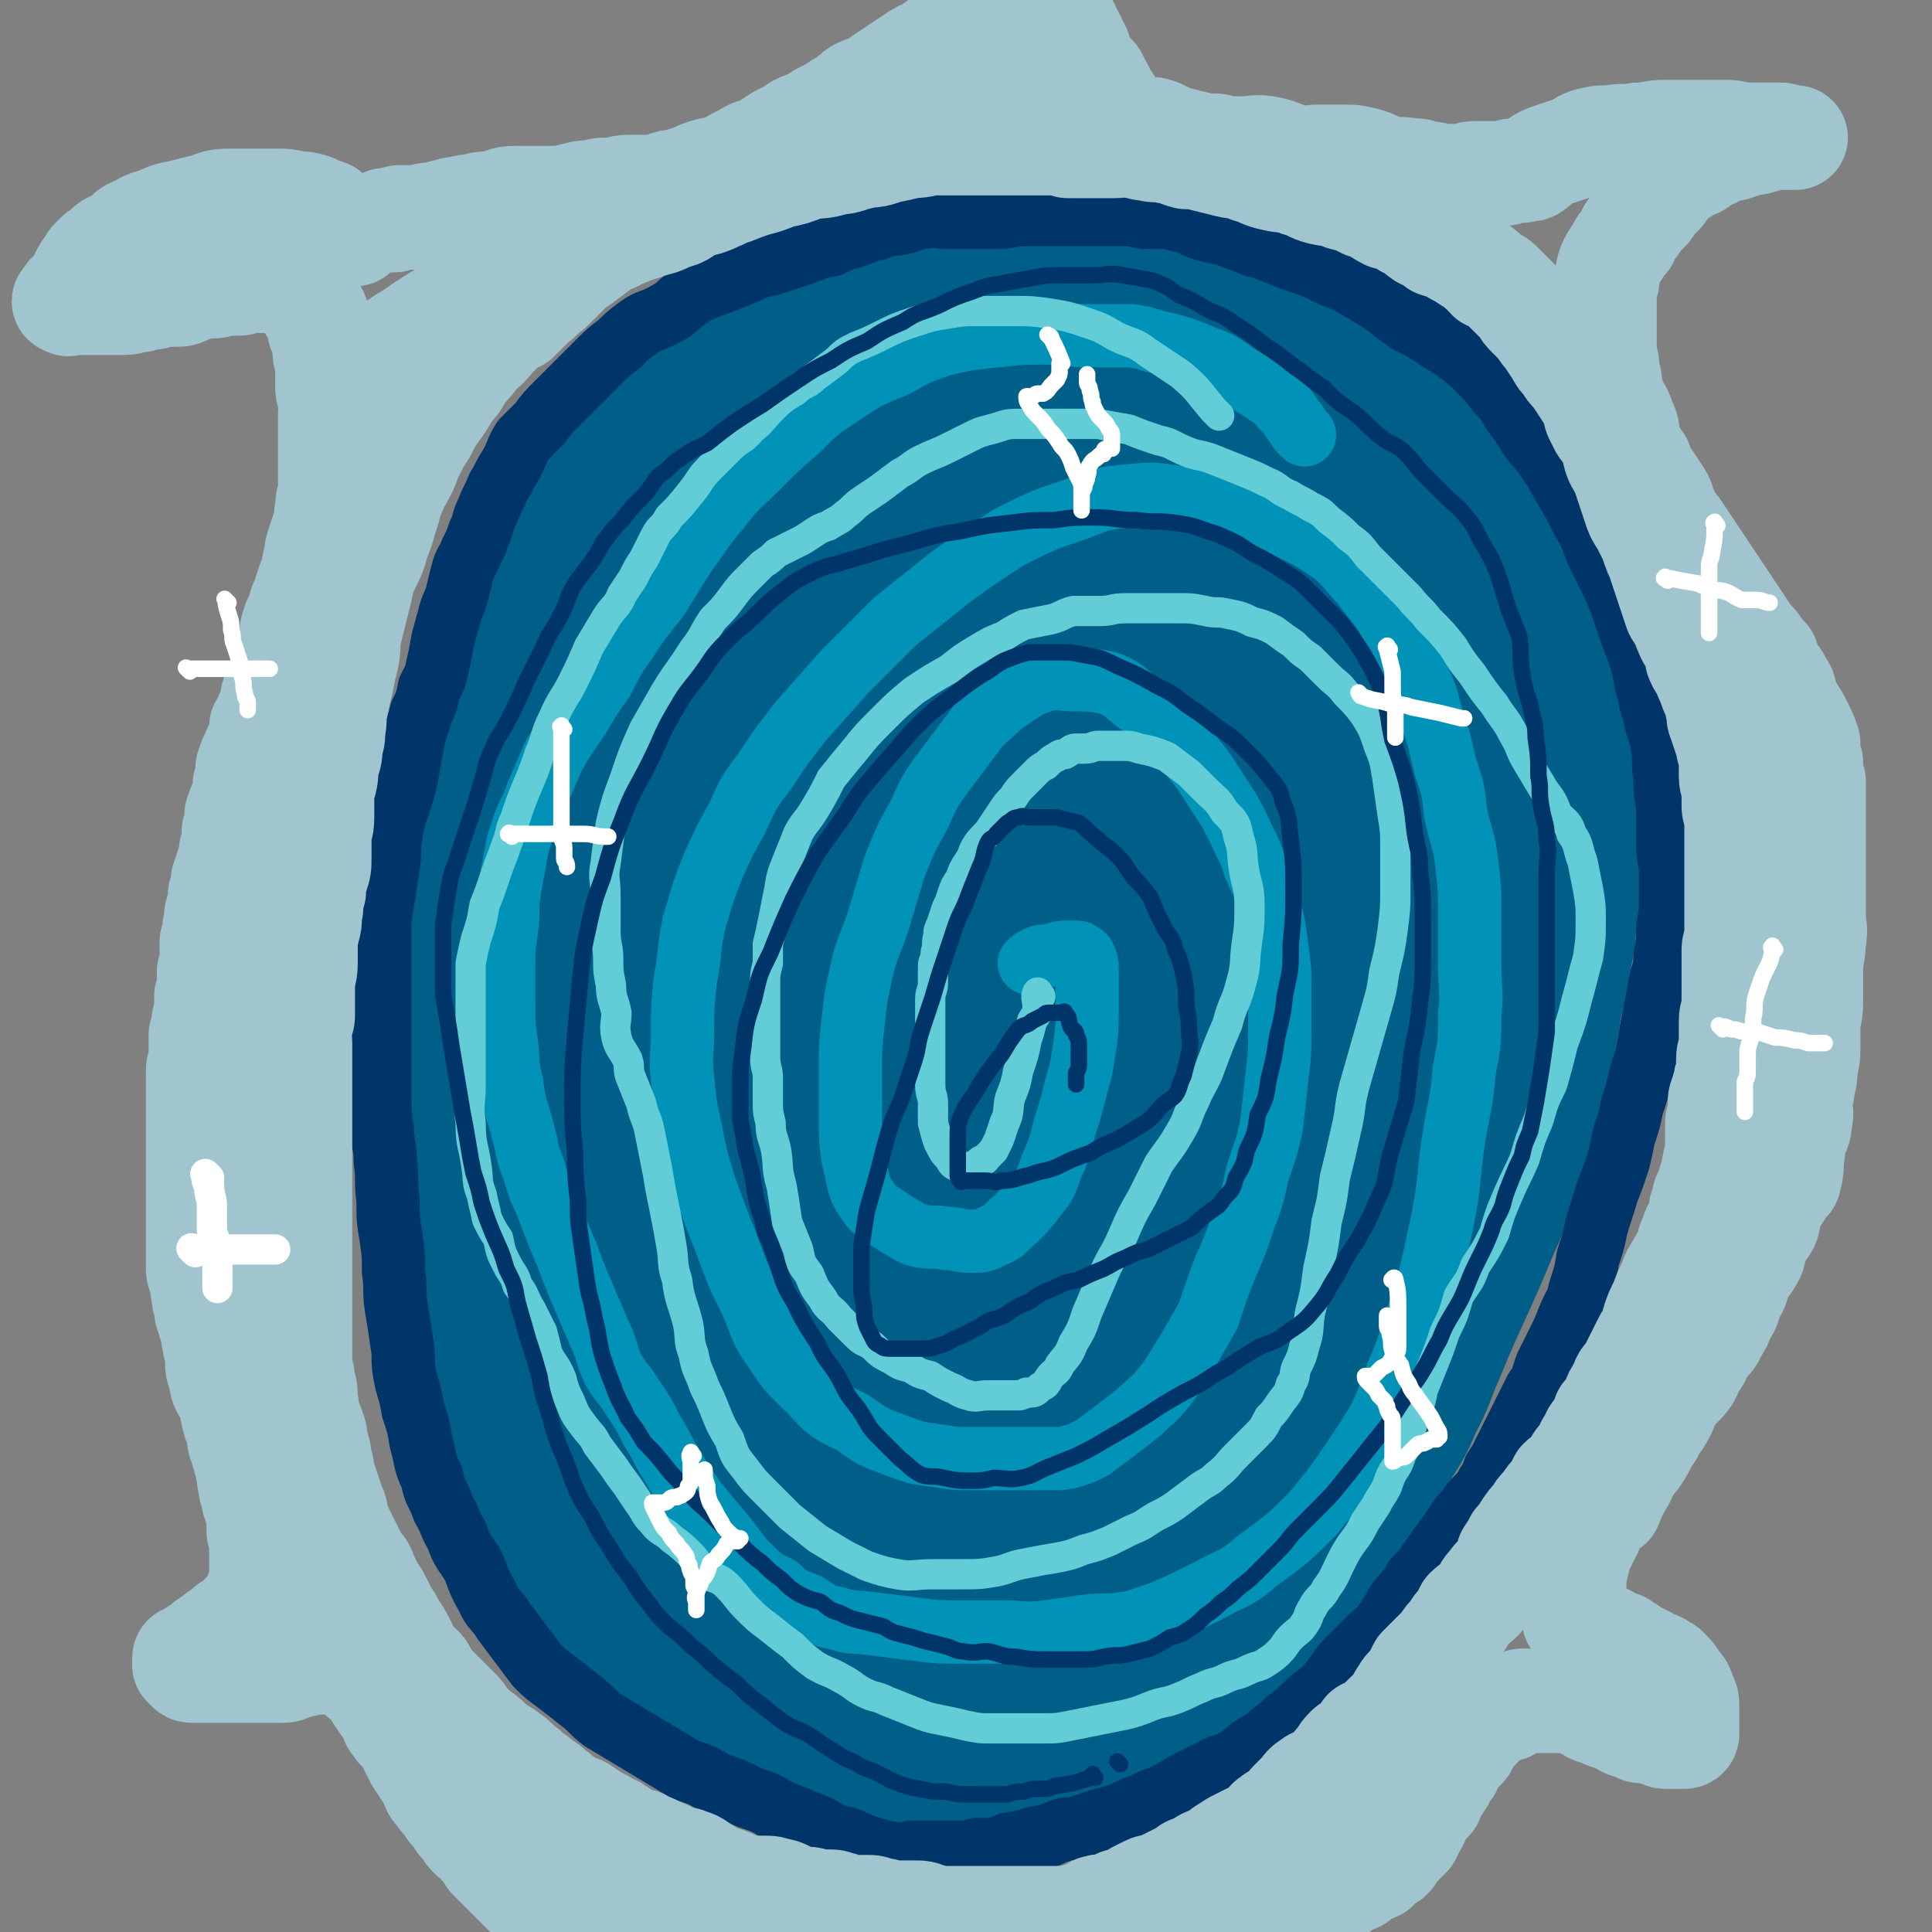
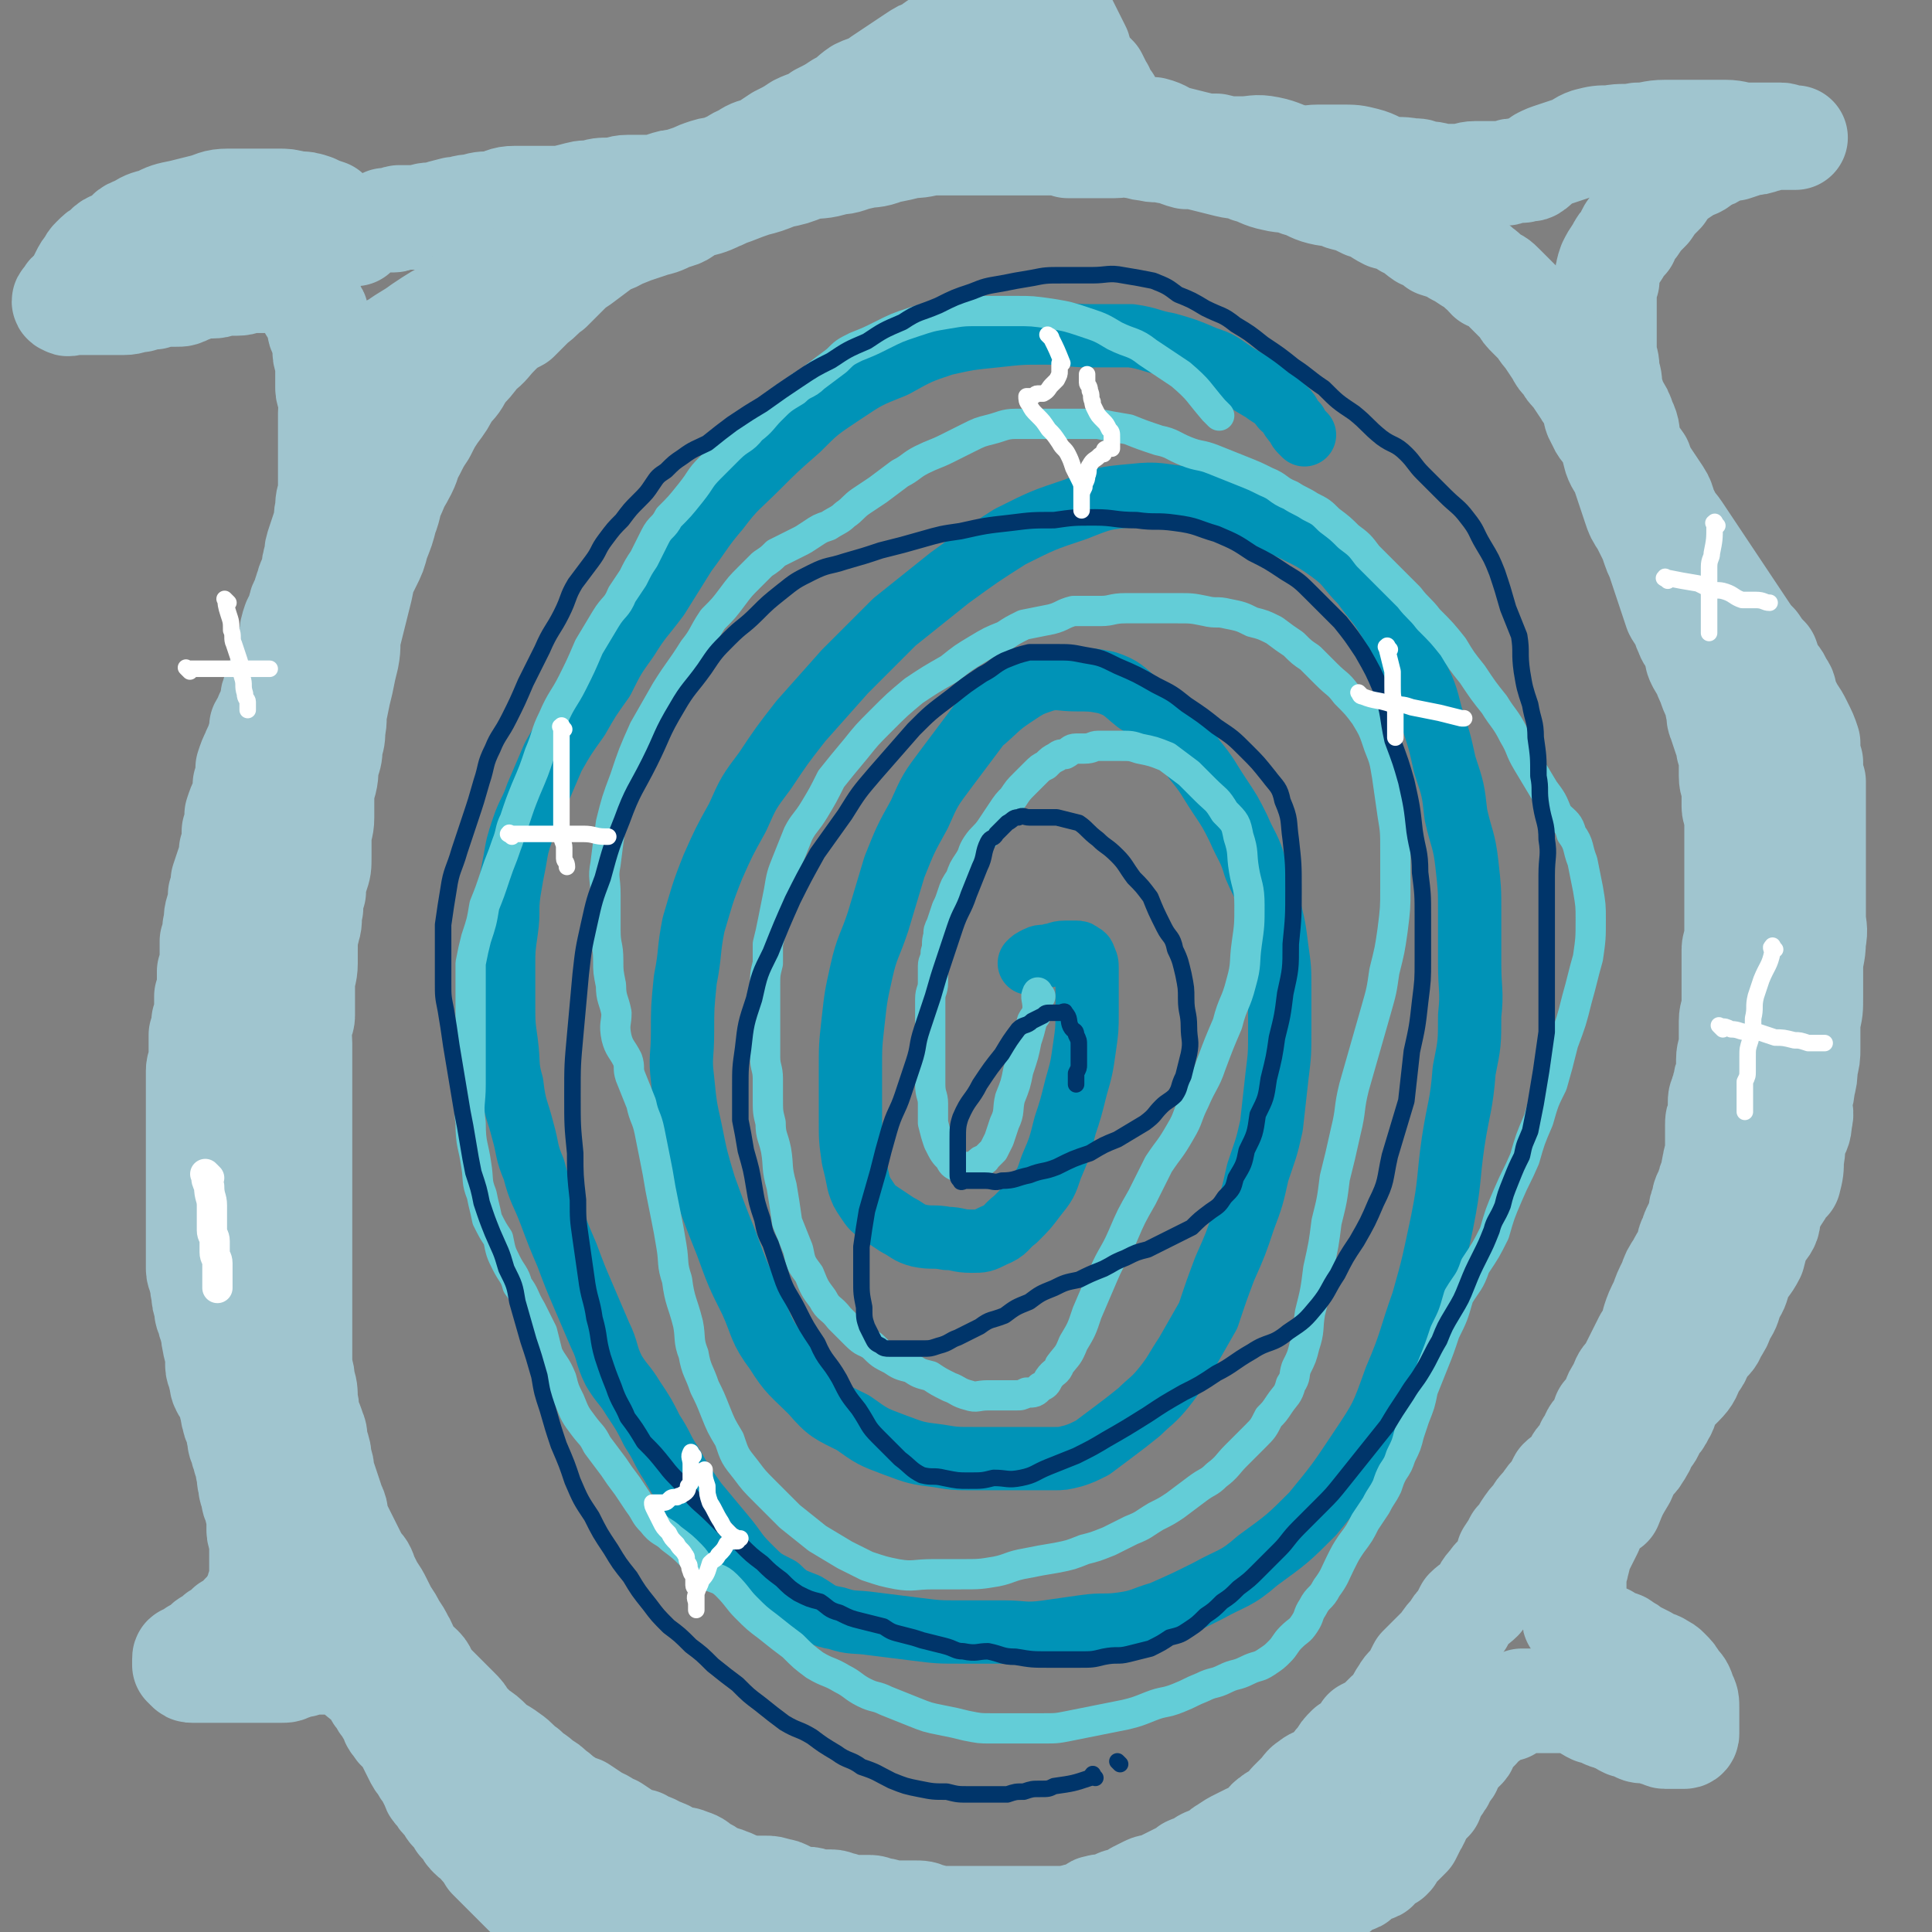
<svg xmlns="http://www.w3.org/2000/svg" viewBox="0 0 702 702" version="1.1">
  <rect x="0" y="0" width="702" height="702" fill="#808080" stroke="none" />
  <g fill="none" stroke="rgb(0,95,137)" stroke-width="75" stroke-linecap="round" stroke-linejoin="round">
-     <path d="M346,132c-1,-1 -1,-1 -1,-1 -2,-1 -2,-1 -3,-1 -3,-2 -2,-3 -5,-4 -3,-1 -3,0 -6,0 -4,0 -4,0 -7,1 -7,1 -8,1 -15,3 -7,1 -7,1 -13,4 -6,2 -6,2 -12,5 -7,3 -7,3 -14,7 -6,4 -6,5 -11,10 -6,6 -6,6 -11,12 -5,7 -5,8 -9,15 -4,7 -5,7 -8,15 -4,8 -4,8 -7,17 -4,9 -4,9 -7,19 -4,10 -4,10 -6,20 -3,10 -3,10 -5,19 -3,11 -3,11 -6,21 -1,10 -1,10 -3,19 -1,9 -1,9 -3,18 -1,10 -1,10 -3,19 -1,9 -2,8 -3,17 -1,9 -1,9 -2,18 -1,9 0,9 -1,18 -1,9 -1,9 -1,18 0,10 -1,10 0,19 0,8 1,8 2,17 1,8 2,8 4,17 2,8 2,8 5,16 2,7 2,7 6,14 3,7 4,7 8,14 4,7 4,7 9,14 4,7 4,7 9,14 4,7 4,7 9,13 5,7 5,7 11,13 6,5 6,5 13,10 7,5 6,6 14,10 8,4 8,4 17,6 10,2 10,2 20,3 12,1 12,1 24,0 13,-2 13,-2 26,-6 14,-5 14,-6 27,-13 14,-8 14,-7 27,-17 13,-10 14,-10 24,-22 13,-15 13,-15 23,-32 12,-17 12,-16 21,-35 11,-20 10,-21 18,-42 8,-21 8,-21 14,-43 5,-21 5,-22 9,-44 4,-20 5,-20 6,-40 2,-15 1,-15 1,-31 0,-15 0,-15 -2,-30 -3,-14 -4,-14 -9,-27 -5,-13 -6,-13 -13,-26 -6,-12 -6,-12 -14,-22 -8,-11 -8,-11 -18,-20 -10,-9 -10,-9 -21,-16 -11,-6 -11,-6 -23,-9 -13,-3 -13,-2 -26,-2 -14,0 -14,-1 -28,2 -17,5 -17,6 -32,14 -17,8 -18,7 -31,19 -16,12 -15,14 -28,29 -10,14 -11,13 -19,28 -10,19 -10,19 -15,39 -6,21 -6,21 -8,43 -2,24 -2,24 -1,48 0,24 0,25 4,49 3,23 5,23 11,46 6,19 6,19 13,37 5,15 5,15 13,28 7,13 6,14 15,25 5,6 6,6 13,9 6,3 7,4 14,3 10,-1 11,-1 19,-7 12,-9 11,-11 20,-24 11,-16 11,-17 18,-35 9,-21 8,-21 15,-44 7,-25 7,-25 13,-51 6,-25 7,-25 11,-50 3,-21 4,-21 5,-43 0,-19 0,-19 -2,-38 -3,-19 -1,-20 -7,-37 -5,-13 -5,-16 -16,-25 -9,-7 -12,-8 -23,-7 -16,1 -18,3 -31,13 -20,13 -20,14 -36,33 -17,20 -17,21 -30,44 -13,24 -14,24 -22,50 -9,27 -9,27 -12,55 -4,26 -4,27 -2,53 2,23 2,24 10,46 7,19 8,21 22,35 11,13 13,14 29,19 14,5 17,5 31,2 17,-4 19,-6 32,-17 17,-14 16,-15 28,-33 16,-25 16,-25 28,-52 13,-29 13,-29 23,-60 10,-30 11,-31 18,-62 7,-27 7,-27 10,-55 2,-22 3,-23 1,-45 -1,-13 -1,-16 -8,-26 -5,-7 -7,-9 -17,-10 -13,-1 -14,1 -27,8 -19,10 -20,10 -37,25 -19,17 -20,18 -36,39 -18,23 -18,23 -33,49 -14,25 -14,25 -23,52 -8,24 -8,25 -11,50 -2,19 -2,20 2,39 2,15 2,16 10,29 6,10 7,11 18,17 9,6 10,6 20,6 12,0 13,-1 23,-7 14,-9 15,-9 25,-22 15,-19 14,-21 24,-42 12,-24 12,-24 20,-50 9,-25 8,-26 13,-52 5,-22 5,-22 7,-44 1,-15 2,-16 -2,-30 -1,-7 -2,-9 -7,-12 -7,-4 -9,-3 -17,-1 -15,4 -16,5 -28,14 -16,11 -16,12 -29,26 -16,19 -17,19 -29,40 -14,24 -14,24 -23,49 -8,23 -9,24 -12,49 -2,20 -2,20 2,40 2,15 2,16 10,28 5,9 6,11 16,15 7,4 10,4 18,1 10,-3 11,-5 19,-14 11,-14 10,-15 17,-32 9,-19 8,-19 14,-39 6,-19 6,-19 9,-38 4,-15 4,-15 5,-31 1,-10 1,-10 -2,-20 -1,-5 -1,-7 -5,-9 -4,-2 -6,-1 -11,2 -10,4 -11,4 -19,12 -12,12 -12,12 -21,27 -10,17 -10,18 -17,37 -6,17 -6,17 -8,34 -2,15 -2,16 0,31 1,10 1,11 7,20 4,6 5,8 12,10 8,2 11,2 18,-3 11,-7 12,-9 20,-21 11,-16 11,-16 19,-34 8,-18 8,-19 14,-37 5,-17 5,-17 7,-34 2,-11 3,-11 1,-22 -1,-6 -1,-8 -6,-12 -4,-3 -6,-3 -11,-2 -10,3 -11,3 -19,10 -12,10 -12,10 -21,23 -10,15 -11,15 -17,32 -7,16 -7,16 -9,33 -2,14 -2,15 0,29 1,10 1,12 6,20 3,5 5,7 10,7 7,0 9,-1 15,-6 10,-9 10,-10 17,-22 9,-14 10,-14 16,-29 4,-12 3,-13 5,-25 1,-7 3,-10 0,-13 -2,-3 -6,-2 -10,0 -12,7 -12,8 -22,19 -14,15 -14,15 -25,32 -9,15 -9,16 -15,32 -6,14 -6,14 -8,29 -2,7 -3,10 0,14 4,4 7,5 13,3 11,-3 12,-5 20,-13 15,-14 15,-15 27,-32 14,-21 13,-21 25,-43 11,-21 11,-21 20,-44 8,-22 9,-22 15,-45 5,-19 4,-19 6,-38 2,-18 2,-18 1,-37 -1,-15 -1,-15 -4,-30 -2,-11 -3,-11 -7,-22 -3,-8 -4,-8 -8,-15 -4,-8 -2,-9 -7,-16 -3,-5 -4,-4 -8,-8 -4,-4 -3,-4 -7,-7 -4,-3 -5,-2 -9,-5 -5,-2 -5,-2 -10,-5 -5,-2 -5,-3 -11,-5 -6,-3 -7,-3 -13,-5 -7,-2 -7,-1 -14,-2 -8,-2 -8,-3 -15,-5 -8,-1 -8,-2 -16,-2 -9,-1 -9,-1 -17,-1 -8,0 -9,-1 -17,0 -8,1 -8,2 -16,5 -9,3 -9,3 -18,8 -7,4 -7,4 -14,10 -6,6 -7,6 -12,12 -6,6 -6,6 -11,13 -5,7 -5,7 -9,14 -4,8 -4,8 -7,16 -3,9 -3,9 -6,18 -2,9 -2,9 -4,18 -2,10 -2,10 -4,19 -1,10 -1,10 -2,20 -2,9 -2,9 -3,18 -2,10 -2,10 -3,19 -2,9 -2,10 -3,19 -2,9 -2,9 -4,18 -1,8 0,8 -1,17 -2,8 -3,8 -3,17 -1,9 -1,9 -1,18 0,7 -1,7 -1,14 0,9 0,9 0,18 0,9 0,9 0,18 0,8 0,8 1,16 0,9 1,9 2,18 2,8 1,8 3,16 2,8 3,8 5,15 3,8 3,8 6,15 3,7 3,7 6,13 4,7 4,7 8,13 5,6 4,6 9,12 6,7 6,6 12,12 6,6 5,6 11,12 6,5 6,5 13,10 7,5 7,5 14,9 7,4 7,4 14,7 7,3 7,3 15,6 6,2 6,2 13,4 7,1 7,1 13,2 7,1 7,1 13,1 6,0 6,0 13,0 7,0 7,0 13,-1 7,-1 7,-1 14,-3 7,-1 7,-2 13,-4 8,-3 8,-3 14,-7 7,-4 7,-4 14,-9 6,-4 6,-4 13,-9 6,-5 6,-5 12,-10 6,-5 6,-5 12,-10 5,-5 5,-5 10,-11 5,-5 5,-5 10,-10 5,-5 4,-6 8,-11 5,-6 5,-6 9,-13 4,-6 4,-6 7,-13 4,-7 5,-7 8,-15 5,-9 4,-9 8,-18 5,-12 5,-12 10,-23 5,-11 5,-11 10,-23 5,-11 5,-11 8,-22 4,-9 3,-9 6,-18 2,-7 2,-7 4,-14 2,-8 1,-8 3,-17 1,-7 1,-7 3,-15 1,-9 2,-9 3,-18 1,-9 1,-9 2,-19 1,-8 1,-8 1,-16 0,-7 0,-7 0,-15 0,-7 0,-7 0,-15 0,-8 1,-8 0,-16 0,-7 -1,-7 -2,-14 -1,-7 -1,-7 -3,-14 -1,-5 -1,-5 -4,-10 -2,-6 -3,-6 -6,-11 -3,-5 -3,-5 -7,-10 -3,-4 -4,-4 -7,-8 -4,-4 -4,-4 -8,-8 -4,-5 -4,-5 -8,-9 -5,-5 -6,-5 -10,-9 -5,-5 -5,-5 -9,-9 -5,-4 -6,-4 -11,-7 -5,-4 -5,-4 -11,-8 -5,-4 -5,-5 -11,-8 -5,-4 -6,-3 -12,-6 -6,-4 -6,-4 -13,-7 -7,-3 -7,-2 -13,-5 -7,-3 -7,-4 -15,-6 -6,-2 -6,-1 -12,-3 -7,-2 -7,-3 -14,-4 -6,-1 -6,0 -13,0 -7,0 -7,-1 -14,0 -9,1 -9,2 -17,4 -10,4 -10,4 -20,8 -10,4 -10,3 -20,8 -11,4 -11,4 -21,10 -10,6 -9,7 -19,14 -9,8 -10,7 -18,15 -10,9 -10,9 -17,20 -8,9 -8,9 -14,21 -7,13 -6,14 -11,28 -6,16 -5,19 -9,32 " />
-   </g>
+     </g>
  <g fill="none" stroke="rgb(0,147,183)" stroke-width="23" stroke-linecap="round" stroke-linejoin="round">
    <path d="M474,158c-1,-1 -1,-1 -1,-1 -1,-1 0,0 0,0 -1,-1 -1,-1 -2,-3 -3,-3 -2,-4 -5,-6 -3,-4 -3,-3 -7,-6 -5,-3 -5,-3 -10,-6 -6,-4 -5,-4 -11,-6 -7,-3 -7,-3 -14,-5 -6,-1 -6,-2 -13,-3 -8,0 -8,0 -15,0 -8,0 -8,-1 -16,-1 -9,0 -9,0 -18,1 -10,1 -10,1 -19,3 -9,3 -9,3 -18,8 -10,4 -10,4 -19,10 -9,6 -9,6 -16,13 -8,7 -8,7 -15,14 -7,7 -8,7 -14,15 -6,7 -6,8 -12,16 -5,8 -5,8 -10,16 -6,8 -6,7 -11,15 -5,7 -5,7 -9,15 -5,7 -5,7 -9,14 -5,7 -5,7 -9,14 -3,7 -3,7 -6,14 -2,6 -3,6 -5,12 -2,6 -2,6 -3,12 -1,5 -1,5 -2,11 -1,7 0,7 -1,14 -1,7 -1,7 -1,13 0,7 0,7 0,13 0,8 0,8 1,15 1,8 0,8 2,15 1,9 2,9 4,17 2,7 1,7 4,14 2,8 3,8 6,16 3,8 3,8 6,15 3,8 3,8 6,15 3,7 3,7 6,14 3,6 2,7 5,13 3,5 4,5 7,10 4,6 4,6 7,12 4,6 3,6 7,12 4,7 4,7 9,14 5,6 5,6 10,12 5,6 4,6 9,11 5,5 5,5 11,8 4,4 5,4 10,6 5,3 5,4 11,5 6,2 6,1 13,2 8,1 8,1 16,2 8,1 8,1 16,1 8,0 8,0 16,0 7,0 7,1 15,0 7,-1 7,-1 14,-2 7,-1 7,0 14,-1 7,-1 7,-2 14,-4 9,-4 9,-4 17,-8 9,-5 10,-4 18,-11 11,-8 11,-8 20,-17 9,-11 9,-11 17,-23 8,-12 8,-12 13,-26 6,-14 5,-14 10,-28 4,-14 4,-15 7,-29 3,-15 2,-15 4,-29 2,-13 3,-13 4,-26 2,-10 2,-10 2,-20 1,-9 0,-9 0,-19 0,-10 0,-10 0,-19 0,-8 0,-8 -1,-17 -1,-9 -2,-9 -4,-18 -1,-9 -1,-9 -4,-18 -2,-9 -2,-9 -5,-18 -2,-8 -2,-8 -6,-16 -4,-9 -4,-10 -9,-18 -4,-7 -5,-7 -10,-14 -6,-6 -5,-7 -12,-12 -7,-5 -8,-5 -16,-9 -8,-4 -8,-5 -17,-7 -9,-3 -10,-3 -19,-3 -10,-1 -10,-2 -19,-1 -11,1 -11,1 -21,5 -12,4 -12,4 -24,10 -11,7 -11,7 -22,15 -10,8 -10,8 -20,16 -9,9 -9,9 -18,18 -8,9 -8,9 -16,18 -7,9 -7,9 -13,18 -6,8 -6,8 -10,17 -5,9 -5,9 -9,18 -4,10 -4,11 -7,21 -2,10 -1,10 -3,20 -1,10 -1,10 -1,19 0,9 -1,9 0,17 1,10 1,10 3,19 2,10 2,10 5,20 4,11 4,11 8,21 4,11 4,11 9,21 4,9 3,10 9,18 5,8 6,8 13,15 6,7 7,7 15,11 7,5 7,5 15,8 8,3 8,3 16,4 6,1 6,1 13,1 6,0 6,0 12,0 4,0 4,0 9,0 4,0 4,0 8,0 3,0 3,0 7,-1 3,-1 3,-1 7,-3 4,-3 4,-3 8,-6 4,-3 4,-3 9,-7 4,-4 5,-4 9,-9 4,-5 4,-6 8,-12 4,-7 4,-7 8,-14 3,-9 3,-9 6,-17 4,-9 4,-9 7,-18 3,-8 3,-8 5,-17 3,-9 3,-8 5,-17 1,-9 1,-9 2,-18 1,-8 1,-8 1,-17 0,-7 0,-7 0,-15 0,-7 0,-7 -1,-14 -1,-8 -1,-8 -3,-16 -1,-7 -2,-7 -5,-14 -2,-7 -3,-7 -6,-14 -3,-6 -3,-6 -7,-12 -4,-6 -4,-7 -9,-13 -5,-7 -4,-7 -10,-13 -5,-5 -5,-4 -11,-8 -5,-4 -5,-5 -11,-7 -5,-1 -6,-1 -11,-1 -6,0 -6,-1 -11,0 -6,2 -6,2 -12,6 -6,4 -6,5 -12,10 -6,8 -6,8 -12,16 -6,8 -6,8 -10,17 -5,9 -5,9 -9,19 -3,10 -3,10 -6,20 -3,9 -4,9 -6,18 -2,9 -2,9 -3,18 -1,9 -1,9 -1,18 0,9 0,9 0,18 0,7 0,7 1,14 1,4 1,4 2,9 1,3 1,3 3,6 2,3 2,3 5,5 3,2 3,2 6,4 4,2 4,3 8,4 5,1 5,0 10,1 4,0 4,1 9,1 4,0 4,0 8,-2 5,-2 4,-3 8,-6 4,-4 4,-4 7,-8 4,-5 4,-5 6,-11 3,-7 3,-7 5,-15 2,-6 2,-6 4,-14 2,-7 2,-7 3,-14 1,-7 1,-7 1,-13 0,-5 0,-5 0,-10 0,-3 0,-3 0,-6 0,-2 0,-2 -1,-4 0,-1 -1,-1 -1,-1 -1,-1 -1,-1 -2,-1 -2,0 -2,0 -4,0 -3,0 -3,1 -5,1 -3,1 -3,0 -5,1 -2,1 -2,1 -3,2 " />
  </g>
  <g fill="none" stroke="rgb(99,205,215)" stroke-width="11" stroke-linecap="round" stroke-linejoin="round">
    <path d="M378,362c-1,-1 -1,-2 -1,-1 -1,1 0,2 0,5 0,3 -1,3 -2,5 -1,4 -1,4 -2,7 -1,5 -1,5 -3,11 -1,5 -1,5 -3,10 -1,4 0,5 -2,9 -1,3 -1,3 -2,6 -1,2 -1,2 -2,4 -1,1 -1,1 -3,3 0,1 -1,0 -2,1 -1,1 -1,1 -3,2 -1,0 -1,0 -2,0 -1,0 -1,1 -3,0 -2,-1 -2,-1 -3,-3 -2,-2 -2,-2 -4,-6 -1,-3 -1,-3 -2,-7 0,-3 0,-3 0,-7 0,-3 -1,-3 -1,-7 0,-4 0,-4 0,-8 0,-4 0,-4 0,-8 0,-4 0,-4 0,-9 0,-3 0,-3 0,-6 0,-3 1,-3 1,-6 0,-3 0,-3 0,-6 0,-2 1,-2 1,-5 1,-3 0,-3 1,-6 0,-2 0,-2 1,-4 1,-3 1,-3 2,-6 1,-2 1,-2 2,-5 1,-3 1,-3 3,-6 1,-3 1,-3 3,-6 2,-3 1,-3 3,-6 2,-3 3,-3 5,-6 2,-3 2,-3 4,-6 2,-3 2,-3 4,-5 2,-3 2,-3 4,-5 2,-2 2,-2 4,-4 2,-2 2,-2 4,-3 2,-2 2,-2 4,-3 1,-1 2,-1 3,-1 2,-1 2,-2 4,-2 2,0 2,0 3,0 3,0 3,-1 5,-1 4,0 4,0 8,0 4,0 4,0 7,1 5,1 5,1 10,3 4,3 4,3 8,6 3,3 3,3 6,6 4,4 4,3 7,8 4,4 4,4 5,9 2,6 1,6 2,12 1,6 2,6 2,13 0,7 0,7 -1,14 -1,7 0,7 -2,14 -2,8 -3,7 -5,15 -3,7 -3,7 -6,15 -2,6 -3,6 -6,13 -3,6 -2,6 -5,11 -4,7 -4,6 -8,12 -3,6 -3,6 -6,12 -4,7 -4,7 -7,14 -3,7 -4,7 -7,14 -3,7 -3,7 -6,14 -2,6 -2,6 -5,11 -2,5 -2,4 -5,8 -1,3 -2,2 -4,5 -1,2 -1,2 -3,3 -2,2 -2,2 -5,2 -2,1 -2,1 -4,1 -2,0 -2,0 -5,0 -3,0 -3,0 -5,0 -4,0 -4,1 -7,0 -4,-1 -4,-2 -7,-3 -4,-2 -4,-2 -7,-4 -4,-1 -4,-1 -7,-3 -4,-1 -4,-1 -7,-3 -4,-2 -4,-2 -7,-5 -3,-2 -3,-1 -6,-4 -3,-3 -3,-3 -6,-6 -3,-4 -4,-3 -6,-7 -3,-4 -3,-4 -5,-9 -3,-4 -3,-4 -4,-9 -2,-5 -2,-5 -4,-10 -1,-7 -1,-7 -2,-13 -2,-7 -1,-7 -2,-13 -1,-5 -2,-5 -2,-10 -1,-4 -1,-4 -1,-9 0,-4 0,-4 0,-7 0,-4 -1,-4 -1,-8 0,-4 0,-4 0,-9 0,-4 0,-4 0,-9 0,-4 0,-4 0,-8 0,-4 0,-4 1,-8 0,-3 0,-3 0,-7 1,-4 1,-4 2,-9 1,-5 1,-5 2,-10 1,-6 1,-6 3,-11 2,-5 2,-5 4,-10 2,-4 3,-4 6,-9 3,-5 3,-5 6,-11 4,-5 4,-5 9,-11 4,-5 4,-5 9,-10 6,-6 6,-6 12,-11 6,-4 6,-4 13,-8 5,-4 5,-4 10,-7 5,-3 5,-3 10,-5 3,-2 3,-2 7,-4 5,-1 5,-1 10,-2 4,-1 4,-2 8,-3 5,0 5,0 10,0 4,0 4,-1 9,-1 5,0 5,0 10,0 5,0 5,0 9,0 5,0 5,0 10,1 4,1 4,0 8,1 5,1 5,1 9,3 4,1 4,1 8,3 4,3 4,3 7,5 3,3 3,3 6,5 3,3 3,3 6,6 4,4 4,3 7,7 4,4 4,4 7,8 3,5 3,5 5,11 2,5 2,5 3,11 1,7 1,7 2,14 1,6 1,6 1,13 0,7 0,7 0,14 0,7 0,7 -1,15 -1,7 -1,7 -3,15 -1,7 -1,7 -3,14 -2,7 -2,7 -4,14 -2,7 -2,7 -4,14 -2,8 -1,8 -3,16 -2,9 -2,9 -4,17 -1,8 -1,8 -3,16 -1,8 -1,8 -3,17 -1,8 -1,8 -3,16 -1,6 0,6 -2,12 -1,4 -1,4 -3,8 -1,3 0,3 -2,6 -1,4 -2,4 -4,7 -2,3 -2,3 -4,5 -2,4 -2,4 -5,7 -3,3 -3,3 -7,7 -3,3 -3,4 -7,7 -3,3 -3,2 -7,5 -4,3 -4,3 -8,6 -3,2 -3,2 -7,4 -5,3 -4,3 -9,5 -4,2 -4,2 -8,4 -5,2 -5,2 -9,3 -5,2 -5,2 -10,3 -6,1 -6,1 -11,2 -6,1 -6,2 -11,3 -6,1 -6,1 -13,1 -5,0 -5,0 -10,0 -7,0 -7,1 -13,0 -5,-1 -5,-1 -11,-3 -4,-2 -4,-2 -8,-4 -5,-3 -5,-3 -10,-6 -5,-4 -5,-4 -10,-8 -4,-4 -4,-4 -9,-9 -4,-4 -4,-4 -7,-8 -4,-5 -4,-5 -6,-11 -3,-5 -3,-5 -5,-10 -2,-5 -2,-5 -4,-9 -2,-6 -3,-6 -4,-12 -2,-5 -1,-6 -2,-11 -2,-8 -3,-8 -4,-16 -2,-6 -1,-6 -2,-12 -1,-6 -1,-6 -2,-11 -1,-5 -1,-5 -2,-10 -1,-6 -1,-6 -2,-11 -1,-5 -1,-5 -2,-10 -1,-5 -2,-5 -3,-10 -2,-5 -2,-5 -4,-10 -1,-3 0,-3 -1,-6 -2,-4 -3,-4 -4,-8 -1,-5 0,-5 0,-9 -1,-5 -2,-5 -2,-10 -1,-5 -1,-5 -1,-9 0,-6 -1,-5 -1,-11 0,-6 0,-6 0,-13 0,-6 -1,-6 0,-11 1,-8 1,-8 2,-15 2,-8 2,-8 5,-16 3,-9 3,-9 7,-18 4,-7 4,-7 8,-14 5,-8 5,-7 10,-15 4,-5 3,-5 7,-11 4,-4 4,-4 7,-8 3,-4 3,-4 6,-7 3,-3 3,-3 5,-5 3,-2 3,-2 5,-4 4,-2 4,-2 8,-4 2,-1 2,-1 5,-3 3,-2 3,-2 6,-3 3,-2 4,-2 6,-4 3,-2 3,-3 6,-5 3,-2 3,-2 6,-4 4,-3 4,-3 8,-6 4,-2 4,-3 8,-5 4,-2 5,-2 9,-4 4,-2 4,-2 8,-4 4,-2 4,-2 8,-3 4,-1 5,-2 9,-2 5,0 5,0 10,0 5,0 5,0 10,0 5,0 5,0 10,0 5,1 5,1 11,2 5,2 5,2 11,4 5,1 5,2 10,4 5,2 5,1 10,3 5,2 5,2 10,4 5,2 5,2 9,4 5,2 4,3 9,5 3,2 4,2 7,4 4,2 4,2 7,5 4,3 4,3 7,6 4,3 4,3 7,7 4,4 4,4 8,8 3,3 3,3 7,7 3,4 4,4 7,8 5,5 5,5 9,10 3,5 3,5 7,10 4,6 4,6 8,11 3,5 4,5 7,11 3,5 2,5 5,10 3,5 3,5 6,10 3,4 3,4 5,9 3,3 4,3 5,7 3,4 2,5 4,10 1,5 1,5 2,10 1,6 1,6 1,11 0,7 0,7 -1,14 -2,7 -2,8 -4,15 -2,8 -2,8 -5,16 -2,8 -2,8 -4,15 -3,6 -3,6 -5,13 -3,7 -3,7 -5,14 -3,7 -3,6 -6,13 -3,7 -3,7 -5,14 -3,6 -3,6 -7,12 -2,6 -3,6 -6,11 -2,7 -2,7 -5,13 -2,6 -2,6 -4,11 -2,5 -2,5 -4,10 -1,5 -1,5 -3,10 -1,3 -1,3 -2,6 -1,4 -1,4 -3,8 -1,3 -1,3 -3,6 -1,2 -1,2 -2,5 -2,4 -2,3 -4,7 -2,3 -2,3 -4,6 -2,4 -2,4 -5,8 -2,3 -2,3 -4,7 -2,4 -2,5 -5,9 -2,4 -3,3 -5,7 -2,3 -1,3 -3,6 -2,3 -2,2 -5,5 -2,2 -2,3 -4,5 -2,2 -2,2 -5,4 -3,2 -3,1 -7,3 -4,2 -4,1 -8,3 -4,2 -4,1 -8,3 -5,2 -4,2 -9,4 -5,2 -5,1 -10,3 -5,2 -5,2 -9,3 -5,1 -5,1 -10,2 -5,1 -5,1 -10,2 -5,1 -5,1 -10,1 -5,0 -5,0 -10,0 -4,0 -4,0 -9,0 -4,0 -4,0 -9,-1 -4,-1 -4,-1 -9,-2 -5,-1 -5,-1 -10,-3 -5,-2 -5,-2 -10,-4 -4,-2 -4,-1 -8,-3 -4,-2 -4,-3 -8,-5 -5,-3 -5,-2 -10,-5 -4,-3 -4,-3 -8,-7 -4,-3 -4,-3 -9,-7 -4,-3 -4,-3 -8,-7 -3,-3 -3,-4 -7,-8 -3,-3 -4,-2 -7,-4 -4,-3 -3,-4 -6,-7 -3,-3 -3,-3 -7,-6 -3,-3 -4,-2 -7,-6 -3,-3 -2,-3 -5,-7 -2,-3 -2,-3 -4,-6 -3,-4 -3,-4 -5,-7 -3,-4 -3,-4 -6,-8 -2,-4 -2,-3 -5,-7 -3,-4 -3,-4 -5,-9 -2,-4 -2,-4 -3,-8 -2,-5 -3,-5 -5,-9 -1,-4 -1,-4 -2,-8 -2,-4 -2,-4 -4,-8 -3,-5 -2,-5 -5,-9 -1,-4 -2,-4 -4,-8 -2,-4 -2,-4 -3,-9 -2,-3 -2,-3 -4,-7 -1,-5 -1,-4 -2,-9 -2,-5 -1,-5 -2,-11 -1,-7 -2,-7 -2,-15 -1,-7 0,-7 0,-14 0,-6 0,-6 0,-11 0,-6 0,-6 0,-12 0,-5 0,-5 0,-11 0,-5 0,-5 0,-10 1,-5 1,-5 2,-9 2,-6 2,-6 3,-12 2,-5 2,-5 4,-11 2,-6 2,-5 4,-11 2,-5 1,-5 3,-9 2,-6 2,-6 4,-11 3,-7 3,-7 5,-13 3,-7 2,-7 5,-13 3,-7 4,-7 7,-13 3,-6 3,-6 6,-13 3,-5 3,-5 6,-10 3,-5 4,-4 6,-9 2,-3 2,-3 4,-6 2,-4 2,-4 4,-7 2,-4 2,-4 4,-8 2,-4 3,-3 5,-7 4,-4 4,-4 8,-9 4,-5 3,-5 7,-9 4,-4 4,-4 7,-7 4,-4 5,-3 8,-7 4,-3 4,-4 7,-7 4,-4 4,-4 9,-7 3,-3 4,-2 7,-5 4,-3 4,-3 8,-6 3,-3 3,-3 7,-5 5,-2 5,-2 9,-4 6,-3 6,-3 12,-5 6,-2 6,-2 12,-3 6,-1 6,-1 12,-1 6,0 6,0 13,0 6,0 6,0 13,1 6,1 6,1 12,3 6,2 6,2 11,5 6,3 7,2 12,6 6,4 6,4 12,8 7,6 6,6 12,13 1,1 1,1 2,2 " />
  </g>
  <g fill="none" stroke="rgb(0,53,106)" stroke-width="23" stroke-linecap="round" stroke-linejoin="round">
-     <path d="M333,677c-1,-1 -1,-1 -1,-1 -1,-1 -1,-1 -1,-1 -6,-2 -6,-1 -13,-3 -3,-1 -3,-1 -6,-2 -4,-2 -4,-2 -9,-3 -5,-3 -5,-3 -10,-5 -5,-2 -5,-2 -10,-4 -5,-3 -5,-3 -11,-5 -6,-3 -6,-3 -12,-5 -5,-3 -5,-3 -11,-5 -5,-3 -5,-3 -10,-6 -5,-3 -5,-3 -10,-6 -5,-3 -5,-3 -10,-6 -4,-3 -4,-4 -8,-7 -5,-4 -5,-4 -9,-7 -4,-3 -4,-3 -7,-6 -3,-4 -3,-4 -6,-8 -3,-4 -3,-4 -6,-8 -3,-5 -4,-4 -6,-9 -3,-5 -3,-6 -5,-11 -3,-5 -4,-5 -6,-11 -3,-5 -2,-5 -5,-10 -2,-6 -3,-5 -4,-11 -3,-6 -2,-6 -4,-13 -1,-6 -1,-6 -3,-12 -1,-7 -2,-7 -3,-13 -1,-6 0,-6 -1,-11 -1,-7 -1,-7 -2,-13 -1,-6 0,-6 -1,-13 0,-6 0,-6 -1,-13 -1,-6 -1,-6 -1,-13 -1,-7 0,-7 -1,-14 0,-6 -1,-6 -1,-11 -1,-7 -1,-7 -1,-13 0,-6 0,-6 0,-12 0,-6 0,-6 0,-12 0,-6 0,-6 0,-12 0,-5 0,-5 0,-11 0,-5 0,-5 0,-11 0,-6 0,-6 1,-12 1,-6 1,-6 2,-13 1,-5 0,-5 1,-11 1,-6 1,-6 3,-12 2,-6 2,-6 3,-11 1,-6 1,-6 2,-11 1,-6 2,-6 3,-11 2,-4 2,-4 3,-9 2,-4 2,-3 3,-8 1,-4 1,-5 2,-10 1,-3 1,-4 2,-7 1,-5 2,-5 3,-9 1,-4 1,-4 2,-8 1,-4 2,-4 3,-7 2,-4 2,-4 3,-7 2,-4 1,-4 3,-8 2,-5 2,-4 4,-9 2,-3 2,-4 4,-7 3,-5 2,-5 5,-10 3,-3 3,-3 6,-6 3,-4 3,-4 7,-8 3,-3 3,-3 7,-7 4,-4 4,-4 8,-8 3,-3 3,-3 7,-6 3,-3 3,-3 7,-6 4,-3 5,-2 10,-5 4,-2 4,-3 8,-6 5,-3 5,-3 11,-5 5,-2 5,-2 10,-4 4,-2 4,-2 9,-3 6,-2 6,-2 12,-4 5,-2 5,-2 10,-3 4,-2 4,-2 8,-3 5,-2 5,-2 9,-3 4,-2 5,-1 9,-2 4,-1 4,-2 8,-2 4,-1 4,0 9,0 3,0 3,0 7,0 5,0 5,0 10,0 5,0 5,-1 10,-1 5,0 5,0 10,0 5,0 5,0 10,0 5,0 5,0 10,0 4,0 4,0 8,0 4,0 3,1 7,1 4,0 4,0 8,0 3,1 3,1 7,2 4,2 4,2 8,3 5,1 5,1 10,3 4,1 4,2 9,3 5,2 5,2 10,4 6,2 6,2 11,4 5,3 5,2 11,5 5,3 5,3 10,6 6,4 5,4 11,8 4,2 4,2 9,5 4,3 5,3 9,6 4,3 4,3 7,6 4,4 4,4 7,8 3,3 3,3 6,8 3,4 3,4 6,9 3,4 4,4 7,9 3,4 3,5 6,10 3,5 3,5 6,11 3,5 3,5 5,11 3,6 3,6 6,12 3,7 3,7 5,13 2,6 2,6 4,11 2,6 2,6 3,12 2,6 1,6 3,11 1,6 2,6 3,12 1,6 0,6 1,12 0,5 0,5 1,10 0,6 0,6 0,11 0,6 0,6 1,11 0,6 0,6 0,11 0,5 0,5 -1,11 0,5 0,5 -1,10 0,6 -1,6 -2,11 -1,6 -1,6 -2,11 -1,5 -1,5 -2,11 -1,5 -1,5 -3,11 -1,5 -1,5 -3,11 -1,5 -1,5 -3,11 -1,5 -1,5 -2,9 -2,6 -2,6 -4,11 -2,7 -2,6 -4,13 -1,5 -1,5 -3,11 -1,6 -1,6 -3,12 -1,5 -2,5 -4,10 -2,5 -2,5 -4,9 -2,4 -2,4 -4,8 -2,5 -1,5 -4,9 -2,4 -2,4 -4,8 -2,4 -2,4 -4,8 -2,4 -2,4 -4,8 -1,2 -1,2 -3,5 -1,3 -1,3 -3,6 -1,2 -1,2 -3,4 -2,2 -2,2 -4,5 -2,2 -2,2 -4,5 -2,3 -2,3 -5,7 -2,3 -2,3 -5,7 -2,3 -2,3 -5,6 -2,4 -3,4 -6,8 -2,3 -2,4 -5,8 -2,3 -3,3 -5,5 -4,4 -4,4 -7,7 -3,3 -3,3 -5,6 -2,3 -2,3 -5,6 -3,3 -3,2 -6,5 -3,3 -3,3 -7,6 -3,3 -3,3 -6,5 -3,3 -4,3 -7,5 -4,3 -3,3 -7,5 -3,2 -4,1 -7,3 -4,2 -4,2 -8,4 -4,2 -4,2 -7,4 -4,2 -4,2 -7,3 -4,2 -4,2 -7,3 -4,2 -4,2 -7,3 -4,1 -4,1 -7,2 -3,1 -3,1 -6,2 -3,1 -4,0 -6,1 -3,1 -3,1 -5,2 -3,1 -3,0 -5,1 -2,0 -2,1 -4,1 -2,1 -2,0 -4,1 -2,0 -2,0 -3,1 -2,1 -2,1 -3,1 -2,0 -2,0 -3,0 -1,0 -1,0 -2,0 -1,0 -1,0 -2,0 -1,0 -1,1 -2,1 -1,0 -1,0 -2,0 -2,0 -2,0 -3,0 -1,0 -1,0 -2,0 -2,0 -2,0 -3,0 -1,0 -1,0 -2,0 -1,0 -1,0 -2,0 -1,0 -1,0 -2,0 -1,0 -1,0 -2,0 -1,0 -1,0 -1,0 -1,0 -1,0 -1,0 0,0 0,0 0,0 -1,0 -1,0 -2,0 " />
-   </g>
+     </g>
  <g fill="none" stroke="rgb(0,53,106)" stroke-width="6" stroke-linecap="round" stroke-linejoin="round">
    <path d="M407,641c-1,-1 -1,-1 -1,-1 " />
    <path d="M398,646c-1,-1 -1,-2 -1,-1 -1,0 0,1 -1,1 -6,2 -6,2 -13,3 -2,1 -2,1 -5,1 -3,0 -3,0 -6,1 -3,0 -3,0 -6,1 -3,0 -3,0 -7,0 -3,0 -3,0 -7,0 -4,0 -4,0 -8,-1 -5,0 -5,0 -10,-1 -5,-1 -5,-1 -10,-3 -6,-3 -5,-3 -11,-5 -4,-3 -5,-2 -9,-5 -5,-3 -5,-3 -9,-6 -5,-3 -5,-2 -10,-5 -4,-3 -4,-3 -9,-7 -4,-3 -4,-3 -8,-7 -4,-3 -4,-3 -9,-7 -4,-4 -4,-4 -8,-7 -4,-4 -4,-4 -8,-7 -4,-4 -4,-4 -7,-8 -4,-5 -4,-5 -7,-10 -4,-5 -4,-5 -7,-10 -4,-6 -4,-6 -7,-12 -4,-6 -4,-6 -7,-13 -2,-6 -2,-6 -5,-13 -2,-6 -2,-6 -4,-13 -2,-6 -2,-6 -3,-12 -2,-7 -2,-7 -4,-13 -2,-7 -2,-7 -4,-14 -1,-6 -1,-6 -4,-12 -2,-7 -2,-6 -5,-13 -2,-5 -2,-5 -4,-11 -1,-5 -1,-5 -3,-11 -1,-5 -1,-5 -2,-11 -1,-6 -1,-6 -2,-11 -1,-6 -1,-6 -2,-12 -1,-6 -1,-6 -2,-12 -1,-7 -1,-7 -2,-13 -1,-5 -1,-5 -1,-10 0,-5 0,-5 0,-10 0,-5 0,-5 0,-11 1,-7 1,-7 2,-13 1,-7 2,-7 4,-14 2,-6 2,-6 4,-12 2,-6 2,-6 4,-13 2,-6 1,-6 4,-12 2,-5 3,-5 6,-11 3,-6 3,-6 6,-13 3,-6 3,-6 6,-12 3,-7 4,-7 7,-13 3,-6 2,-6 5,-11 3,-4 3,-4 6,-8 3,-4 2,-4 5,-8 3,-4 3,-4 6,-7 3,-4 3,-4 6,-7 3,-3 3,-3 5,-6 2,-3 2,-3 5,-5 3,-3 3,-3 6,-5 4,-3 5,-3 9,-5 5,-4 5,-4 9,-7 6,-4 6,-4 11,-7 7,-5 7,-5 13,-9 6,-4 6,-4 12,-7 6,-4 6,-4 13,-7 6,-4 6,-4 13,-7 6,-4 6,-3 13,-6 6,-3 6,-3 12,-5 5,-2 5,-2 11,-3 5,-1 5,-1 11,-2 5,-1 5,-1 11,-1 5,0 5,0 11,0 5,0 6,-1 11,0 6,1 6,1 11,2 5,2 5,2 9,5 5,2 5,2 10,5 6,3 6,2 11,6 5,3 5,3 10,7 6,4 6,4 11,8 6,4 5,4 11,8 5,5 5,5 11,9 5,4 5,5 10,9 4,3 5,2 9,6 3,3 3,4 6,7 4,4 4,4 8,8 4,4 5,4 8,8 4,5 3,5 6,10 3,5 3,5 5,10 2,6 2,6 4,13 2,5 2,5 4,10 1,6 0,6 1,13 1,6 1,6 3,12 1,6 2,6 2,12 1,7 1,7 1,14 1,5 0,5 1,11 1,6 2,6 2,12 1,6 0,6 0,13 0,7 0,7 0,13 0,6 0,6 0,13 0,7 0,7 0,15 0,8 0,8 0,16 -1,7 -1,7 -2,14 -1,6 -1,6 -2,12 -1,5 -1,5 -2,10 -2,5 -2,4 -3,9 -2,4 -2,4 -4,9 -2,5 -2,5 -3,9 -2,5 -3,5 -4,9 -2,5 -2,5 -4,9 -3,6 -3,6 -5,11 -2,5 -2,5 -5,10 -3,5 -3,5 -5,10 -3,5 -3,6 -6,11 -3,5 -3,4 -6,9 -4,6 -4,6 -7,11 -4,5 -4,5 -8,10 -4,5 -4,5 -8,10 -4,5 -4,5 -8,9 -4,4 -4,4 -8,8 -4,4 -4,5 -7,8 -4,4 -4,4 -8,8 -3,3 -3,3 -7,6 -3,3 -3,3 -6,5 -3,3 -3,3 -6,5 -3,3 -3,3 -6,5 -3,2 -3,2 -7,3 -3,2 -3,2 -7,4 -4,1 -4,1 -8,2 -4,1 -4,0 -9,1 -4,1 -4,1 -9,1 -6,0 -6,0 -11,0 -6,0 -6,0 -12,-1 -5,0 -5,-1 -10,-2 -4,0 -4,1 -9,0 -3,0 -3,-1 -7,-2 -4,-1 -4,-1 -8,-2 -3,-1 -3,-1 -7,-2 -4,-1 -4,-1 -7,-3 -4,-1 -4,-1 -8,-2 -4,-1 -4,-1 -8,-3 -4,-1 -4,-2 -7,-4 -4,-1 -4,-1 -8,-3 -3,-2 -3,-2 -6,-5 -4,-3 -4,-3 -7,-6 -4,-3 -4,-3 -8,-7 -5,-5 -5,-5 -10,-10 -5,-5 -5,-4 -9,-9 -4,-5 -5,-5 -8,-9 -4,-5 -4,-5 -8,-9 -3,-5 -3,-5 -6,-9 -2,-5 -3,-5 -5,-11 -2,-5 -2,-5 -4,-11 -2,-7 -1,-7 -3,-14 -1,-7 -2,-7 -3,-15 -1,-7 -1,-7 -2,-14 -1,-7 -1,-7 -1,-14 -1,-9 -1,-9 -1,-17 -1,-10 -1,-10 -1,-21 0,-11 0,-11 1,-22 1,-11 1,-11 2,-22 1,-9 1,-9 3,-18 2,-9 2,-9 5,-17 3,-11 3,-11 7,-21 4,-11 5,-11 10,-21 5,-10 4,-10 10,-20 4,-7 5,-7 10,-14 4,-6 4,-6 9,-11 5,-5 5,-4 10,-9 4,-4 4,-4 9,-8 5,-4 5,-4 11,-7 6,-3 6,-2 12,-4 7,-2 7,-2 13,-4 8,-2 8,-2 15,-4 7,-2 7,-2 14,-3 9,-2 9,-2 18,-3 8,-1 8,-1 16,-1 7,-1 7,-1 15,-1 7,0 7,1 15,1 7,1 7,0 14,1 8,1 8,2 15,4 7,3 7,3 13,7 6,3 6,3 12,7 5,3 5,3 10,8 5,5 5,5 10,10 4,5 4,5 8,11 4,7 4,7 7,14 3,9 2,9 4,18 3,8 3,8 5,15 2,9 2,9 3,18 1,7 2,7 2,15 1,8 1,8 1,16 0,8 0,8 0,16 0,7 0,7 -1,15 -1,9 -1,9 -3,18 -1,9 -1,9 -2,18 -3,10 -3,10 -6,20 -2,9 -1,9 -5,17 -3,7 -3,7 -7,14 -4,6 -4,6 -7,12 -4,6 -3,6 -7,11 -5,6 -5,6 -11,10 -6,5 -7,3 -13,7 -7,4 -7,5 -13,8 -6,4 -6,4 -12,7 -7,4 -7,4 -13,8 -8,5 -8,5 -15,9 -5,3 -5,3 -11,6 -5,2 -5,2 -10,4 -5,2 -5,3 -10,4 -5,1 -5,0 -10,0 -4,1 -4,1 -9,1 -4,0 -4,0 -9,-1 -4,-1 -4,0 -8,-1 -4,-2 -4,-3 -8,-6 -4,-4 -4,-4 -8,-8 -4,-4 -3,-4 -7,-10 -4,-5 -4,-5 -7,-11 -4,-7 -5,-6 -8,-13 -4,-6 -4,-6 -7,-12 -3,-6 -4,-6 -6,-12 -2,-6 -2,-6 -4,-12 -2,-4 -2,-4 -3,-9 -2,-6 -2,-6 -3,-12 -1,-6 -1,-6 -3,-13 -1,-6 -1,-6 -2,-11 0,-6 0,-6 0,-12 0,-7 0,-7 1,-14 1,-9 1,-9 4,-18 2,-9 2,-9 6,-17 4,-10 4,-10 8,-19 4,-8 4,-8 9,-17 5,-7 5,-7 10,-14 5,-8 5,-8 11,-15 7,-8 7,-8 14,-16 6,-6 6,-6 14,-12 5,-4 5,-4 11,-8 4,-2 4,-3 8,-5 5,-2 5,-2 9,-3 5,0 5,0 9,0 6,0 6,0 11,1 6,1 6,1 12,4 7,3 7,3 14,7 6,3 6,3 11,7 6,4 6,4 11,8 6,4 6,4 11,9 4,4 4,4 8,9 3,4 4,4 5,9 3,7 2,7 3,14 1,9 1,9 1,18 0,10 0,10 -1,20 0,9 0,9 -2,18 -1,8 -1,8 -3,16 -1,7 -1,7 -3,15 -1,7 -1,7 -4,13 -1,7 -1,7 -4,13 -1,5 -1,5 -4,10 -1,4 -1,4 -4,7 -2,3 -2,3 -5,5 -4,3 -4,3 -7,6 -4,2 -4,2 -8,4 -4,2 -4,2 -8,4 -4,1 -4,1 -8,3 -5,2 -4,2 -8,4 -5,2 -5,2 -9,4 -5,1 -5,1 -9,3 -5,2 -5,2 -9,5 -5,2 -5,2 -9,5 -5,2 -5,1 -9,4 -4,2 -4,2 -8,4 -3,1 -3,2 -7,3 -3,1 -3,1 -6,1 -2,0 -2,0 -4,0 -2,0 -2,0 -4,0 -2,0 -2,0 -4,0 -1,0 -2,0 -3,-1 -2,-1 -2,-1 -3,-3 -1,-2 -1,-2 -2,-4 -1,-3 -1,-3 -1,-7 -1,-5 -1,-5 -1,-10 0,-6 0,-6 0,-12 1,-7 1,-7 2,-13 2,-7 2,-7 4,-14 2,-8 2,-8 4,-15 2,-7 3,-7 5,-13 2,-6 2,-6 4,-12 2,-6 1,-6 3,-12 2,-6 2,-6 4,-12 2,-7 2,-7 4,-13 2,-6 2,-6 4,-12 2,-6 3,-6 5,-12 2,-5 2,-5 4,-10 2,-4 1,-5 3,-9 1,-2 2,-1 3,-3 2,-2 2,-2 4,-4 2,-1 2,-2 4,-2 2,-1 2,0 4,0 3,0 3,0 5,0 3,0 3,0 5,0 4,1 4,1 8,2 3,2 3,3 7,6 3,3 3,2 7,6 3,3 3,4 6,8 3,3 3,3 6,7 2,5 2,5 5,11 2,4 3,3 4,8 2,4 2,5 3,9 1,5 1,5 1,9 0,5 1,5 1,10 0,5 1,5 0,10 -1,4 -1,4 -2,8 -2,4 -1,4 -3,7 -2,2 -3,2 -5,4 -3,3 -2,3 -6,6 -5,3 -5,3 -10,6 -5,2 -5,2 -10,5 -6,2 -6,2 -12,5 -5,2 -5,1 -10,3 -5,1 -5,2 -10,2 -3,1 -3,0 -6,0 -3,0 -3,0 -6,0 -1,0 -1,0 -1,0 -1,0 -2,1 -2,0 -1,-1 -1,-1 -1,-3 0,-2 0,-2 0,-4 0,-4 0,-4 0,-8 0,-4 0,-5 1,-8 3,-7 4,-6 7,-12 4,-6 4,-6 8,-11 3,-5 3,-5 6,-9 2,-2 3,-1 5,-3 2,-1 2,-1 4,-2 1,-1 1,-1 3,-1 1,0 1,0 1,0 1,0 1,0 2,0 1,0 2,-1 2,0 2,2 1,3 2,5 1,2 2,1 2,3 1,2 1,2 1,4 0,1 0,1 0,3 0,2 0,2 0,4 0,1 0,1 -1,3 0,1 0,1 0,3 0,0 0,0 0,1 " />
  </g>
  <g fill="none" stroke="rgb(160,197,207)" stroke-width="38" stroke-linecap="round" stroke-linejoin="round">
    <path d="M129,85c-1,-1 -1,-1 -1,-1 -1,-1 -1,-1 -1,-1 -3,-2 -3,-2 -6,-4 -1,-1 -1,-1 -2,-2 -3,-1 -3,-1 -5,-2 -3,-1 -3,-1 -6,-1 -4,-1 -4,-1 -7,-1 -5,0 -5,0 -9,0 -5,0 -5,0 -9,0 -5,0 -5,1 -9,2 -4,1 -4,1 -8,2 -5,1 -5,1 -9,3 -4,1 -4,1 -7,3 -4,1 -3,2 -6,4 -3,2 -4,1 -6,4 -2,1 -2,1 -4,3 -1,1 -1,1 -2,3 -1,1 -1,1 -2,3 -1,2 -1,2 -2,4 0,1 0,1 -1,2 -1,1 -1,0 -2,1 0,1 0,1 0,2 0,0 -1,0 -1,0 -1,0 -1,1 0,1 1,1 1,0 3,0 0,0 0,0 1,0 3,0 3,0 5,0 3,0 3,0 6,0 3,0 3,0 6,0 3,0 3,-1 6,-1 3,-1 3,-1 5,-1 2,-1 2,-1 4,-1 2,0 2,0 4,0 2,0 2,0 4,-1 3,-1 3,-2 5,-2 2,-1 2,0 4,0 3,0 3,-1 5,-1 2,0 2,0 4,0 3,0 3,-1 5,-1 2,0 2,0 4,0 2,0 2,0 4,0 2,0 2,0 3,0 1,0 1,1 2,1 2,1 2,1 3,1 1,0 1,0 2,0 1,1 0,2 1,3 0,1 1,1 1,1 1,2 1,2 2,4 1,0 1,0 1,1 1,1 1,1 1,2 1,2 1,2 1,3 0,2 0,2 1,4 0,1 1,1 1,3 0,1 0,1 0,3 0,2 1,2 1,4 0,2 0,2 0,4 0,2 0,3 0,5 0,2 1,2 1,4 1,2 0,2 0,5 0,2 0,2 0,4 0,2 0,2 0,4 0,2 0,2 0,4 0,2 0,2 0,5 0,2 0,2 0,4 0,2 0,2 0,4 0,2 0,2 0,5 -1,2 -1,2 -1,5 -1,3 0,3 -1,6 -1,3 -1,3 -2,6 -1,3 -1,3 -1,5 -1,3 -1,3 -1,6 -1,3 -2,3 -2,5 -1,2 -1,2 -1,4 -1,2 -2,2 -2,5 -1,2 -1,2 -2,4 -1,3 -1,3 -1,5 -1,3 -1,3 -1,5 -1,3 -2,3 -2,5 -1,3 -1,3 -1,5 -1,3 -2,3 -2,5 -1,2 -1,2 -1,4 -1,3 -1,3 -2,5 0,2 -1,2 -2,4 0,2 0,3 -1,5 0,2 -1,2 -2,5 -1,2 -1,2 -2,5 0,3 0,3 -1,6 0,3 0,3 -1,6 -1,2 -1,2 -2,5 0,3 0,3 -1,6 0,4 0,4 -1,7 0,2 0,2 -1,5 -1,3 -1,3 -2,6 0,2 0,3 -1,5 0,3 0,3 -1,6 -1,3 0,3 -1,6 0,2 0,2 -1,5 0,3 0,3 0,6 0,3 0,3 -1,5 0,3 0,3 0,5 0,2 0,2 -1,4 0,3 0,3 0,5 0,2 0,2 -1,4 0,3 0,3 -1,5 0,2 0,2 0,4 0,3 0,3 0,5 0,2 -1,2 -1,4 0,3 0,3 0,5 0,3 0,3 0,5 0,2 0,2 0,5 0,2 0,2 0,4 0,3 0,3 0,5 0,1 0,1 0,3 0,2 0,2 0,4 0,2 0,2 0,4 0,2 0,2 0,4 0,2 0,2 0,4 0,2 0,2 0,4 0,2 0,2 0,4 0,2 0,2 0,4 0,2 0,2 0,4 0,2 0,2 0,4 0,2 0,2 0,5 0,2 0,2 0,4 0,2 1,2 1,4 1,2 0,2 1,5 0,2 0,2 1,5 0,2 0,2 1,4 0,2 1,2 1,4 1,2 0,2 1,5 0,2 1,2 1,4 0,2 0,2 0,4 0,2 1,2 1,4 1,2 0,2 1,4 1,2 1,1 2,3 1,2 1,2 1,4 1,2 0,2 1,4 0,2 1,2 1,3 1,2 0,2 1,4 0,2 0,2 1,4 0,2 1,2 1,4 1,2 1,2 1,4 1,3 0,3 1,5 0,2 0,2 1,4 0,2 0,2 1,4 0,2 1,2 1,4 0,3 0,3 0,5 0,2 1,2 1,4 0,2 0,2 0,4 0,2 0,2 0,4 0,2 0,2 0,3 0,2 0,2 0,3 0,2 -1,2 -1,3 0,2 0,2 0,3 -1,1 -1,1 -2,2 -1,1 0,1 -1,2 -1,1 -1,1 -2,2 -1,1 -1,1 -1,1 -2,2 -1,2 -3,3 -1,1 -1,1 -2,1 -1,1 -1,1 -2,2 -2,1 -2,1 -3,2 -1,1 0,1 -1,1 -1,1 -1,0 -2,1 -1,1 -1,1 -2,2 -1,1 -1,0 -2,1 -1,0 0,1 -1,1 -1,1 -1,0 -2,1 -1,0 -1,0 -1,1 0,1 0,1 0,2 0,0 0,0 0,0 1,0 1,1 1,1 1,1 1,1 2,1 2,0 2,0 4,0 2,0 2,0 4,0 2,0 2,0 4,0 2,0 2,0 5,0 3,0 3,0 5,0 3,0 3,0 5,0 3,0 3,0 5,0 2,0 2,0 4,-1 1,0 1,-1 2,-1 1,0 1,0 2,0 1,-1 1,-1 3,-1 0,0 1,0 2,0 0,0 0,0 0,0 1,0 1,0 1,0 1,0 1,0 1,0 1,0 1,0 1,0 1,0 1,0 3,0 0,0 0,0 1,0 1,0 1,0 2,0 1,0 1,1 3,2 1,0 1,0 2,1 1,0 0,1 2,2 1,1 1,1 3,2 1,1 1,2 2,3 1,2 1,2 2,3 1,2 1,2 2,3 1,2 1,2 2,3 1,2 0,2 2,4 1,2 1,1 3,3 1,2 1,2 2,4 1,2 1,2 2,4 1,2 1,2 2,3 1,2 1,2 2,3 1,2 1,2 2,4 1,1 0,2 2,3 1,2 1,2 3,4 1,1 1,2 2,3 2,2 2,2 3,4 1,1 1,1 2,2 1,2 1,2 2,3 2,2 2,1 3,2 1,2 1,2 2,3 1,1 1,1 2,3 1,1 1,1 3,3 1,1 1,1 3,3 1,1 1,1 2,2 1,1 1,1 3,3 1,1 1,1 2,2 2,1 2,1 4,2 1,1 1,0 3,1 1,1 1,1 3,2 2,1 1,1 4,3 2,1 2,1 4,2 2,1 2,1 5,2 2,1 2,1 4,2 2,1 2,1 5,2 2,1 2,1 5,2 2,1 2,0 5,1 3,1 3,1 6,2 3,1 3,0 6,1 4,1 4,0 7,1 3,1 3,1 6,2 3,1 3,1 6,2 3,0 3,0 6,0 2,0 2,0 5,1 2,0 2,1 5,1 2,0 2,0 5,0 2,0 2,0 4,0 2,0 2,1 5,1 2,0 2,0 5,0 2,0 2,0 5,0 2,0 2,0 5,0 2,0 2,0 4,0 2,0 2,0 5,0 2,0 2,0 5,0 3,0 3,0 5,0 3,0 3,0 6,0 3,0 3,0 6,0 3,0 3,0 6,0 3,0 3,1 7,1 3,0 3,0 5,0 3,0 3,0 6,0 3,0 3,0 6,0 3,0 3,0 5,0 3,0 3,0 5,0 3,0 3,0 5,0 3,0 3,0 5,0 3,0 3,-1 5,-1 3,0 3,1 5,0 4,-1 3,-2 6,-3 3,-1 4,0 7,-1 2,-1 2,-1 5,-2 1,-1 2,-1 3,-1 2,-1 3,-1 5,-1 2,-1 2,-1 4,-2 2,-1 2,0 3,-1 3,-1 3,-1 5,-2 2,-1 3,0 4,-1 2,-1 2,-2 3,-2 2,-1 2,-1 4,-1 2,-1 2,-1 4,-1 1,-1 1,-1 2,-1 2,-1 2,-1 3,-1 2,-1 3,0 5,-1 1,0 1,-1 3,-1 2,-1 2,-1 4,-2 2,-1 2,-1 4,-2 2,-1 2,-1 4,-2 2,-1 2,-1 4,-1 2,-1 2,-1 4,-2 1,-1 1,-2 2,-2 2,-2 3,-1 5,-2 1,-1 1,-2 2,-2 2,-2 3,-1 5,-2 1,-1 0,-2 1,-2 2,-2 2,-1 4,-2 1,-1 1,-1 1,-2 2,-2 2,-2 3,-3 1,-1 1,-1 3,-3 1,-2 1,-2 2,-4 2,-3 1,-3 2,-5 2,-2 2,-2 4,-4 1,-2 0,-2 1,-3 1,-2 2,-2 2,-3 2,-2 1,-2 2,-4 1,-1 2,-1 2,-3 1,-1 1,-2 1,-3 2,-1 2,-1 4,-3 1,-1 0,-1 1,-3 1,-1 1,-1 2,-2 1,-1 1,-1 2,-2 1,-1 1,-2 2,-3 0,0 1,0 1,0 2,-1 1,-2 2,-2 1,-1 2,-1 3,-1 0,0 0,0 1,-1 1,0 1,0 2,0 1,-1 1,-1 3,-2 1,0 0,0 2,-1 1,0 1,0 2,0 1,0 1,0 2,0 1,0 1,0 2,0 1,0 1,0 2,0 1,0 1,0 2,0 1,0 1,0 3,0 1,0 1,0 2,0 1,0 1,0 3,0 1,0 1,0 2,1 2,0 2,0 3,1 1,1 1,1 3,2 1,0 1,-1 2,0 2,1 2,2 4,2 1,1 1,0 3,1 1,1 1,1 3,2 1,0 1,0 3,1 1,0 1,1 3,1 1,0 1,0 3,0 1,0 1,0 2,1 2,0 2,1 3,1 1,0 1,0 2,0 1,0 1,0 2,0 1,0 1,0 2,0 0,0 0,0 0,0 1,0 1,0 1,0 1,0 1,-1 1,-1 0,-1 0,-1 0,-1 0,-2 0,-2 0,-4 0,-2 0,-2 0,-4 0,-3 0,-3 -1,-5 -1,-3 -1,-3 -3,-5 -1,-2 -1,-2 -3,-4 -1,-1 -1,-1 -3,-2 -1,-1 -1,0 -3,-1 -1,-1 -1,-1 -3,-2 -2,-1 -2,-1 -4,-2 -1,-1 -1,-1 -3,-2 -1,-1 -1,-1 -3,-1 -1,0 -1,0 -2,0 -1,-1 0,-1 -1,-2 -1,-1 -1,0 -2,-1 -1,0 -1,0 -3,-1 -1,0 -1,0 -2,-1 -1,-1 -1,-1 -1,-1 -1,-1 -1,-1 -2,-1 -1,0 0,0 -1,-1 -1,-1 -1,0 -1,-1 0,-1 0,-1 0,-2 0,0 0,0 0,0 0,-1 0,-1 0,-2 0,-1 0,-1 0,-2 0,-2 0,-2 0,-3 0,-2 0,-2 0,-3 0,-2 0,-2 0,-4 0,-2 1,-2 1,-4 1,-2 0,-2 1,-4 1,-2 1,-2 2,-4 1,-2 1,-2 2,-4 1,-3 1,-3 2,-6 1,-1 2,-1 3,-2 1,-1 1,-1 2,-1 2,-5 2,-5 5,-10 1,-2 1,-3 2,-5 1,-2 2,-1 3,-3 2,-3 2,-3 3,-6 2,-2 2,-2 3,-5 2,-2 2,-2 3,-4 2,-3 1,-4 3,-7 2,-2 2,-2 4,-4 3,-3 3,-4 4,-7 3,-3 2,-3 4,-7 2,-2 3,-2 4,-5 2,-3 2,-3 3,-6 2,-3 2,-3 3,-7 2,-3 2,-3 3,-7 2,-4 3,-4 5,-8 1,-4 1,-4 2,-7 1,-2 2,-2 3,-4 1,-2 0,-2 1,-5 1,-2 1,-2 2,-4 2,-3 2,-3 3,-5 1,-1 1,-1 2,-2 1,-4 1,-4 1,-8 1,-4 0,-4 1,-7 1,-3 2,-3 2,-7 1,-3 0,-3 0,-6 0,-3 1,-3 1,-6 1,-4 1,-4 1,-7 1,-4 1,-4 1,-7 0,-5 0,-5 0,-10 1,-4 1,-4 1,-9 0,-5 0,-5 0,-10 0,-5 1,-5 1,-10 1,-5 0,-5 0,-9 0,-5 0,-5 0,-10 0,-4 0,-4 0,-9 0,-4 0,-4 0,-8 0,-4 0,-4 0,-7 0,-4 0,-4 0,-7 0,-4 0,-4 0,-8 -1,-3 -1,-3 -1,-7 -1,-3 -1,-4 -1,-7 -1,-3 -1,-3 -3,-7 -1,-2 -1,-2 -3,-5 -1,-2 -1,-2 -2,-4 -1,-3 0,-3 -2,-5 -1,-3 -1,-2 -3,-5 -1,-2 -1,-2 -2,-5 -2,-2 -2,-2 -4,-5 -2,-2 -2,-2 -4,-5 -2,-3 -2,-3 -4,-6 -2,-3 -2,-3 -4,-6 -2,-3 -2,-3 -4,-6 -2,-3 -2,-3 -4,-6 -2,-3 -2,-3 -4,-6 -2,-3 -2,-3 -4,-6 -2,-3 -3,-3 -4,-6 -2,-3 -1,-4 -3,-7 -2,-3 -2,-3 -4,-6 -2,-3 -2,-3 -3,-6 -2,-3 -3,-3 -4,-7 -1,-4 0,-4 -2,-8 -1,-3 -1,-3 -3,-6 -1,-3 -1,-3 -2,-6 0,-3 0,-3 -1,-6 0,-3 0,-3 -1,-6 0,-3 0,-3 0,-6 0,-4 0,-4 0,-7 0,-2 0,-2 0,-4 0,-3 0,-3 0,-6 0,-2 0,-2 1,-4 0,-3 0,-3 1,-6 1,-2 1,-2 3,-5 1,-2 1,-2 3,-4 1,-3 1,-3 3,-5 2,-3 2,-3 5,-6 2,-3 2,-3 5,-6 2,-3 2,-3 4,-5 3,-2 3,-2 6,-4 3,-1 3,-1 5,-3 3,-1 3,-1 6,-3 2,-1 2,-1 5,-1 3,-1 3,-1 6,-2 2,0 2,0 5,-1 1,0 1,-1 3,-1 1,0 1,0 3,0 1,0 1,0 3,0 1,0 1,0 2,0 0,0 1,0 0,0 0,0 -1,0 -2,0 -2,0 -1,-1 -3,-1 -2,0 -3,0 -5,0 -3,0 -3,0 -6,0 -5,0 -5,-1 -9,-1 -6,0 -6,0 -11,0 -6,0 -6,0 -11,0 -5,0 -5,1 -10,1 -5,1 -5,0 -10,1 -4,0 -4,0 -8,1 -3,1 -3,2 -6,3 -3,1 -3,1 -6,2 -3,1 -3,1 -5,2 -2,1 -1,2 -3,3 -1,1 -1,0 -2,0 -1,0 -1,1 -2,1 -2,0 -2,0 -3,0 -2,0 -2,1 -3,1 -3,0 -3,0 -5,0 -3,0 -3,0 -6,0 -3,0 -3,1 -6,1 -3,0 -3,0 -5,0 -3,0 -3,-1 -7,-1 -3,-1 -2,-1 -5,-1 -5,-1 -5,0 -9,-1 -4,-1 -4,-2 -8,-3 -4,-1 -4,-1 -9,-1 -4,0 -4,0 -8,0 -4,0 -4,1 -8,0 -5,-1 -5,-2 -10,-3 -5,-1 -5,0 -10,0 -5,0 -5,0 -9,-1 -4,0 -4,0 -8,-1 -4,-1 -4,-1 -8,-2 -3,-1 -3,-2 -7,-3 -3,0 -3,1 -6,0 -2,-1 -2,-2 -5,-4 -1,0 -1,1 -2,0 -2,-1 -1,-2 -2,-4 -1,-1 -1,-1 -1,-2 -1,-1 -2,-1 -2,-2 -1,-2 0,-2 -1,-3 -1,-2 -1,-2 -2,-4 -1,-1 -1,-1 -2,-2 -1,-1 -2,-1 -2,-2 -2,-3 -1,-3 -2,-6 -1,-2 -1,-2 -2,-4 -1,-2 -1,-2 -2,-4 -1,-2 -1,-2 -2,-4 -1,-1 -1,-1 -1,-1 -1,-2 0,-2 -1,-4 0,-1 -1,-1 -1,-2 -1,-1 -1,-1 -1,-2 0,-1 0,-1 0,-2 0,-1 0,-1 0,-1 0,-1 0,-1 -1,-1 0,-1 0,-1 -1,-1 0,-1 -1,0 -1,-1 0,0 0,0 0,0 0,0 0,0 -1,0 0,0 0,0 -1,0 -1,0 -1,0 -2,0 -1,0 -1,0 -1,0 -1,0 -1,0 -2,0 -1,1 -1,1 -2,1 -2,1 -2,1 -4,2 -1,0 0,1 -2,2 -1,1 -1,1 -3,2 -1,2 -1,2 -2,3 -2,2 -2,2 -3,4 -2,1 -2,1 -4,3 -2,1 -2,2 -4,4 -2,1 -3,1 -5,3 -3,1 -3,1 -5,3 -3,1 -3,1 -6,3 -3,2 -3,2 -6,4 -3,2 -3,2 -6,4 -3,3 -4,2 -8,4 -3,2 -3,3 -7,5 -3,2 -3,2 -7,4 -4,3 -4,2 -8,4 -3,2 -3,2 -7,4 -3,2 -3,2 -6,4 -4,1 -4,1 -7,3 -3,1 -3,2 -6,3 -3,2 -4,1 -7,2 -3,1 -3,1 -5,2 -3,1 -3,1 -6,2 -2,0 -2,0 -5,1 -3,1 -3,1 -6,1 -4,0 -4,0 -7,0 -3,0 -3,1 -6,1 -4,0 -4,0 -7,1 -4,0 -3,0 -7,1 -4,1 -4,1 -7,1 -3,0 -3,0 -6,0 -4,0 -4,0 -8,0 -4,0 -4,1 -8,2 -4,0 -4,0 -7,1 -4,0 -4,1 -7,1 -4,1 -4,1 -7,2 -3,0 -3,0 -6,1 -2,0 -2,0 -4,0 -1,0 -1,0 -3,0 -1,0 -1,1 -2,1 -1,0 -1,0 -2,0 -1,0 -1,0 -1,0 " />
    <path d="M263,69c-1,-1 -1,-1 -1,-1 -1,-1 0,0 0,0 -1,1 -2,0 -4,1 -3,1 -4,1 -7,2 0,0 0,0 0,0 -1,0 -2,0 -3,1 -3,1 -2,1 -5,3 -1,1 -2,0 -4,2 -2,1 -2,1 -4,3 -3,1 -3,0 -5,2 -3,1 -3,2 -5,4 -3,2 -3,1 -6,3 -4,3 -4,3 -8,6 -3,2 -3,2 -5,4 -3,3 -3,3 -6,6 -3,2 -3,3 -6,5 -3,3 -3,3 -6,6 -4,2 -4,2 -7,5 -4,4 -3,4 -7,7 -3,4 -3,4 -6,7 -2,4 -2,4 -5,7 -2,4 -2,4 -5,8 -2,3 -2,3 -4,7 -2,3 -2,3 -4,7 -2,3 -1,3 -3,7 -2,4 -2,3 -4,8 -2,4 -1,4 -3,9 -1,4 -1,4 -3,9 -1,4 -1,4 -3,8 -2,4 -2,4 -3,9 -1,4 -1,4 -2,8 -1,4 -1,4 -2,8 -1,4 0,4 -1,9 -1,4 -1,4 -2,9 -1,4 -1,4 -2,9 -1,4 0,4 -1,8 0,3 0,3 -1,6 0,3 0,3 -1,6 -1,3 0,3 -1,7 -1,3 -1,3 -1,7 0,3 0,3 0,6 0,4 -1,4 -1,7 0,4 0,4 0,7 0,4 0,4 -1,7 -1,3 -1,3 -1,6 -1,3 -1,3 -1,6 -1,4 0,4 -1,7 -1,4 -1,4 -1,8 0,2 0,2 0,5 0,4 -1,4 -1,8 0,2 0,2 0,5 0,3 0,3 0,6 0,2 -1,2 -1,5 -1,2 0,2 0,5 0,2 0,2 0,4 0,4 0,4 0,7 0,2 0,2 0,4 0,3 0,3 0,7 0,2 0,2 0,4 0,3 0,3 0,6 0,2 0,2 0,5 0,1 0,1 0,3 0,3 0,3 0,6 0,2 0,2 0,5 0,2 0,2 0,3 0,4 0,4 0,8 0,3 0,3 0,5 0,3 0,3 0,7 0,3 0,3 0,6 0,4 0,4 0,7 0,4 0,4 0,7 0,4 0,4 0,7 0,4 0,4 0,7 0,4 0,4 0,8 0,4 1,3 1,7 1,3 1,3 1,7 1,3 0,3 1,6 1,2 1,2 2,5 1,2 0,2 1,5 1,3 1,3 1,5 1,3 1,3 1,5 1,3 1,3 2,6 1,3 1,3 2,6 1,2 1,2 1,4 1,3 1,3 2,5 1,2 1,2 2,4 1,2 1,2 2,4 1,2 1,2 2,4 2,2 2,2 3,5 1,2 1,2 2,4 2,3 2,3 3,5 1,2 1,2 2,4 2,3 2,3 3,5 2,3 2,3 3,5 2,3 1,4 4,7 1,2 1,1 3,3 2,2 1,3 3,5 2,2 2,2 4,4 1,1 1,1 2,2 2,2 2,2 4,4 2,2 2,2 3,4 2,2 2,2 4,4 3,2 3,2 5,4 3,3 3,2 7,5 3,2 3,3 6,5 3,3 3,2 6,5 2,1 2,1 4,3 2,1 2,2 4,3 3,2 3,2 6,3 3,2 3,2 6,4 3,1 3,2 6,3 3,2 3,2 6,4 2,1 2,1 4,1 3,2 3,1 6,3 3,1 3,1 6,3 3,1 3,0 5,1 3,1 3,1 5,3 3,1 2,1 5,3 2,1 2,0 4,1 3,1 2,1 5,2 2,1 2,1 4,1 2,0 2,0 5,0 2,0 2,0 5,1 1,0 1,0 3,1 2,1 2,1 4,2 1,0 2,0 3,0 3,0 2,1 5,1 2,0 2,0 4,0 2,0 2,1 4,1 3,1 3,1 6,1 2,0 2,0 4,0 2,0 2,1 4,1 2,0 2,1 4,1 2,0 2,0 4,0 2,0 2,0 4,0 3,0 3,0 5,1 2,0 2,1 4,1 2,0 2,0 5,0 2,0 2,0 5,0 2,0 2,0 5,0 2,0 2,0 5,0 3,0 3,0 6,0 2,0 2,0 5,0 2,0 2,0 4,0 2,0 2,0 5,0 2,0 2,0 4,0 1,0 1,0 3,0 2,0 2,-1 4,-1 2,-1 2,0 4,-1 2,-1 1,-2 3,-2 2,-1 2,1 4,0 2,-1 1,-1 3,-2 2,-1 2,0 4,-1 2,-1 2,-1 3,-2 2,-1 2,-1 4,-2 2,-1 2,0 4,-1 2,-1 2,-1 4,-2 2,-1 2,-1 4,-2 2,-1 2,-1 3,-2 2,-1 2,0 3,-1 2,-1 1,-1 3,-2 2,-1 2,0 4,-1 2,-1 1,-2 3,-3 3,-2 3,-2 5,-3 2,-1 2,-1 4,-2 2,-1 3,-1 4,-2 3,-2 2,-3 4,-4 2,-2 3,-1 4,-2 2,-2 2,-3 3,-4 2,-2 2,-2 3,-3 2,-2 2,-3 4,-4 2,-2 3,-1 4,-2 2,-1 2,-2 4,-3 1,-2 1,-2 3,-4 1,-2 1,-2 3,-4 2,-1 2,-1 4,-3 1,-1 1,-1 2,-3 2,-1 2,-1 4,-2 2,-2 2,-2 3,-3 2,-2 2,-2 4,-3 1,-3 1,-3 3,-6 1,-2 2,-2 4,-5 1,-2 1,-2 2,-4 2,-2 2,-2 5,-5 1,-1 1,-1 3,-3 2,-3 2,-3 4,-5 1,-2 1,-2 3,-4 1,-2 1,-2 2,-4 2,-2 3,-2 5,-4 2,-3 1,-3 4,-6 1,-2 2,-2 4,-4 2,-3 1,-3 2,-6 2,-3 2,-3 3,-5 2,-2 2,-2 3,-4 2,-3 2,-3 4,-5 1,-2 1,-2 3,-4 2,-3 2,-3 4,-5 1,-2 1,-2 2,-4 2,-2 2,-1 4,-3 2,-2 1,-3 3,-5 2,-2 2,-2 3,-5 2,-2 1,-3 3,-5 2,-3 2,-3 3,-6 2,-2 2,-2 3,-4 1,-3 1,-3 3,-6 1,-3 1,-3 3,-5 2,-4 2,-4 4,-8 1,-2 1,-2 2,-4 2,-3 2,-3 3,-7 1,-3 1,-3 3,-7 1,-3 1,-3 3,-7 1,-3 1,-3 3,-6 1,-2 1,-2 3,-5 1,-3 0,-3 2,-6 0,-1 0,-1 1,-3 1,-2 1,-2 2,-5 0,-2 0,-2 1,-4 0,-3 1,-3 2,-5 0,-2 0,-2 1,-4 1,-2 0,-2 1,-5 0,-2 1,-2 1,-4 0,-3 0,-3 0,-5 0,-3 0,-3 0,-5 0,-2 0,-2 1,-4 0,-2 0,-2 0,-4 0,-2 0,-2 1,-3 0,-2 0,-2 1,-4 0,-2 0,-2 1,-4 0,-3 0,-3 0,-5 0,-3 1,-3 1,-5 0,-2 0,-2 0,-4 0,-3 0,-3 0,-5 0,-3 1,-3 1,-5 0,-3 0,-3 0,-6 0,-3 0,-3 0,-5 0,-2 0,-2 0,-4 0,-3 0,-3 0,-6 0,-2 1,-2 1,-4 0,-3 0,-3 0,-6 0,-3 0,-3 0,-5 0,-3 0,-3 0,-6 0,-2 0,-2 0,-5 0,-3 0,-3 0,-6 0,-3 0,-3 0,-5 0,-3 0,-3 0,-5 0,-3 0,-3 0,-6 0,-2 -1,-2 -1,-4 0,-3 0,-3 0,-6 0,-2 -1,-2 -1,-5 0,-2 0,-2 0,-5 0,-2 0,-2 -1,-5 0,-2 0,-2 -1,-4 -1,-3 -1,-3 -2,-6 -1,-2 0,-2 -1,-5 0,-2 0,-2 -1,-4 -1,-2 -1,-2 -2,-5 -1,-2 -1,-2 -2,-5 -1,-1 -1,-1 -2,-3 -1,-2 0,-3 -1,-5 -1,-3 -2,-2 -3,-5 -1,-2 -1,-3 -2,-5 -1,-2 -1,-1 -2,-3 -1,-3 -1,-3 -2,-6 -1,-3 -1,-3 -2,-6 -1,-3 -1,-3 -2,-6 -1,-3 -1,-2 -2,-5 -1,-3 -1,-3 -2,-5 -1,-2 -1,-2 -2,-4 -2,-3 -2,-3 -3,-6 -1,-3 -1,-3 -2,-6 -1,-3 -1,-3 -2,-6 -1,-3 -2,-3 -3,-6 -1,-4 -1,-4 -2,-7 -2,-3 -3,-3 -4,-6 -2,-3 -1,-3 -2,-6 -1,-3 -2,-3 -3,-5 -2,-3 -2,-3 -4,-6 -2,-2 -2,-2 -3,-4 -2,-2 -2,-2 -3,-4 -2,-3 -2,-3 -4,-6 -2,-2 -2,-3 -3,-4 -2,-2 -2,-2 -3,-3 -2,-2 -2,-2 -3,-4 -2,-2 -2,-2 -4,-4 -2,-2 -2,-2 -3,-3 -2,-2 -2,-2 -5,-3 -2,-2 -1,-2 -3,-3 -2,-2 -2,-2 -4,-3 -3,-2 -3,-2 -5,-3 -3,-2 -4,-2 -7,-3 -2,-2 -2,-2 -5,-3 -3,-2 -3,-3 -6,-4 -3,-2 -3,-2 -7,-3 -4,-2 -4,-3 -8,-4 -4,-2 -4,-2 -8,-3 -4,-2 -4,-1 -8,-2 -4,-1 -4,-2 -8,-3 -5,-2 -5,-1 -9,-2 -5,-1 -5,-2 -9,-3 -4,-2 -4,-1 -8,-2 -4,-1 -4,-1 -8,-2 -4,-1 -4,-1 -7,-1 -4,-1 -4,-2 -7,-2 -4,-1 -4,0 -7,-1 -3,0 -3,-1 -6,-1 -3,-1 -3,0 -6,0 -3,0 -3,0 -6,0 -2,0 -2,0 -5,0 -3,0 -3,0 -6,0 -3,-1 -3,-1 -5,-1 -3,0 -3,0 -6,0 -4,0 -4,0 -8,0 -3,0 -3,0 -6,0 -3,0 -3,0 -7,0 -3,0 -3,0 -7,0 -4,0 -4,0 -9,0 -4,0 -4,1 -9,1 -4,1 -4,1 -9,2 -5,2 -5,1 -9,2 -5,1 -5,2 -9,2 -6,2 -6,1 -11,2 -5,2 -5,2 -10,3 -5,2 -5,2 -9,3 -6,2 -5,2 -11,4 -5,2 -5,1 -10,3 -5,2 -4,2 -9,4 -4,2 -4,2 -8,4 -6,2 -6,2 -12,4 -4,2 -4,2 -9,4 -4,2 -4,2 -8,4 -4,2 -4,2 -8,4 -4,2 -4,2 -8,4 -4,2 -4,2 -8,4 -5,2 -5,2 -9,4 -5,3 -5,3 -9,6 -4,2 -4,2 -7,5 -3,2 -4,1 -7,4 -2,2 -2,2 -5,4 -2,2 -3,2 -5,4 -2,2 -2,2 -4,4 -2,2 -2,2 -4,4 -2,1 -3,1 -4,2 -2,1 -1,1 -3,3 -1,1 -1,1 -3,2 -1,0 -1,1 -1,2 -1,0 -1,-1 -1,-1 0,-2 0,-2 1,-3 1,-3 1,-3 3,-5 3,-3 3,-3 5,-6 3,-3 4,-3 7,-5 3,-3 3,-3 7,-5 4,-3 5,-3 9,-6 6,-4 6,-4 12,-7 6,-4 6,-4 12,-7 5,-2 5,-2 11,-5 5,-2 5,-2 10,-5 5,-2 5,-2 10,-4 4,-1 4,-2 8,-3 5,-1 5,-1 9,-2 5,-2 5,-2 10,-4 5,-1 5,-1 9,-3 5,-1 4,-2 8,-4 4,-1 5,-1 9,-3 3,-1 3,-2 7,-3 5,-3 5,-2 11,-5 5,-3 5,-3 11,-6 6,-2 6,-2 12,-4 5,-2 5,-3 10,-5 5,-2 5,-2 10,-4 4,-2 4,-2 9,-3 4,-1 5,-1 9,-2 4,-1 3,-2 7,-3 2,-1 3,0 5,-1 2,-1 2,-2 4,-3 1,-1 1,0 2,-1 1,-1 1,-1 2,-2 1,-1 1,-1 2,-2 1,-1 1,-2 2,-3 1,-2 2,-1 3,-3 1,-2 0,-2 1,-4 1,-2 2,-2 3,-4 1,-2 1,-2 2,-4 1,-1 0,-1 1,-3 0,-1 1,-1 1,-2 0,-1 0,-1 0,-1 -1,-1 -1,0 -2,0 " />
    <path d="M130,581c-1,-1 -1,-1 -1,-1 -2,-1 -2,-1 -4,-1 -2,0 -2,0 -4,0 -1,0 -1,0 -2,0 -2,0 -2,0 -4,0 -1,0 -1,0 -2,0 -1,0 -2,0 -2,0 -1,0 -1,1 -1,1 0,1 0,1 0,2 0,0 0,0 1,0 2,1 2,1 3,2 1,0 1,0 1,0 " />
  </g>
  <g fill="none" stroke="rgb(255,255,255)" stroke-width="11" stroke-linecap="round" stroke-linejoin="round">
    <path d="M76,428c-1,-1 -1,-1 -1,-1 -1,-1 0,0 0,0 0,2 0,2 1,4 0,4 1,4 1,7 0,2 0,2 0,4 0,2 0,2 0,5 0,2 1,2 1,4 0,2 0,2 0,4 0,2 1,2 1,4 0,1 0,1 0,3 0,1 0,1 0,3 0,0 0,0 0,1 0,1 0,1 0,2 " />
-     <path d="M71,455c-1,-1 -1,-1 -1,-1 -1,-1 0,0 0,0 2,0 2,0 5,0 3,0 3,0 6,0 3,0 3,0 6,0 3,0 3,0 5,0 2,0 2,0 5,0 1,0 1,0 3,0 0,0 0,0 0,0 " />
  </g>
  <g fill="none" stroke="rgb(255,255,255)" stroke-width="6" stroke-linecap="round" stroke-linejoin="round">
    <path d="M645,345c-1,-1 -1,-2 -1,-1 -1,0 0,1 0,2 -1,5 -2,5 -4,10 -1,3 -1,3 -2,6 -1,4 0,4 -1,8 0,4 0,4 -1,8 -1,3 -1,3 -1,6 0,3 0,3 0,5 0,2 0,2 -1,4 0,3 0,3 0,6 0,0 0,0 0,1 0,1 0,1 0,2 0,0 0,0 0,1 0,0 0,0 0,0 0,1 0,1 0,1 " />
    <path d="M626,374c-1,-1 -1,-1 -1,-1 -1,-1 0,0 0,0 2,0 2,0 4,1 3,0 3,1 6,1 2,0 2,0 4,0 3,1 3,1 6,2 3,0 3,0 7,1 2,0 2,0 5,1 2,0 2,0 4,0 1,0 1,0 2,0 0,0 0,0 0,0 " />
    <path d="M624,191c-1,-1 -1,-2 -1,-1 -1,0 0,0 0,1 0,5 0,5 -1,10 0,2 -1,2 -1,5 0,4 0,4 0,7 0,3 0,3 0,7 0,2 0,2 0,3 0,2 0,2 0,4 0,1 0,1 0,2 0,0 0,0 0,1 0,0 0,0 0,0 " />
    <path d="M606,211c-1,-1 -2,-1 -1,-1 0,-1 0,0 1,0 5,1 5,1 11,2 2,1 2,1 4,2 3,1 3,0 6,1 3,1 3,2 6,3 3,0 3,0 5,0 3,0 3,1 5,1 0,0 0,0 0,0 " />
    <path d="M505,236c-1,-1 -1,-2 -1,-1 -1,0 0,0 0,1 1,4 1,4 2,8 0,2 0,2 0,5 0,4 0,4 1,7 0,2 0,2 0,4 0,3 0,3 0,5 0,1 0,1 0,2 0,0 0,0 0,1 0,0 0,0 0,0 " />
    <path d="M495,253c-1,-1 -2,-2 -1,-1 0,0 0,1 1,1 5,2 5,1 11,3 4,0 4,0 7,1 5,1 5,1 10,2 4,1 4,1 8,2 0,0 0,0 1,0 " />
    <path d="M205,265c-1,-1 -1,-2 -1,-1 -1,0 0,0 0,1 0,4 0,4 0,8 0,2 0,2 0,3 0,3 0,3 0,6 0,3 0,3 0,7 0,3 0,3 0,7 0,4 0,4 0,7 0,3 1,3 1,5 0,2 0,2 0,4 0,1 1,1 1,3 0,0 0,0 0,0 " />
    <path d="M186,304c-1,-1 -2,-1 -1,-1 0,-1 0,0 1,0 6,0 6,0 12,0 3,0 3,0 6,0 4,0 4,0 8,0 4,0 4,1 8,1 1,0 1,0 1,0 " />
    <path d="M252,529c-1,-1 -1,-2 -1,-1 -1,1 0,2 0,4 0,3 0,3 0,6 0,0 0,0 0,0 0,1 0,1 -1,2 0,1 0,2 -2,3 -1,1 -1,0 -2,1 -2,0 -2,0 -3,1 -1,1 -1,1 -3,1 -1,0 -1,0 -2,0 0,0 0,0 0,0 -1,0 -1,0 -1,0 0,1 0,1 1,3 1,2 1,2 2,4 1,2 1,2 3,4 1,2 1,2 3,4 1,2 2,2 3,4 1,1 0,1 1,3 1,1 0,1 1,3 0,1 1,1 1,3 0,1 0,1 0,2 0,1 1,1 1,3 0,1 0,1 0,2 0,1 0,1 0,2 0,0 0,0 0,0 0,1 0,1 0,1 0,1 0,1 0,1 0,-1 0,-1 0,-2 0,-2 -1,-2 0,-4 1,-3 1,-2 2,-5 2,-2 2,-3 3,-6 2,-2 2,-1 3,-3 2,-2 2,-2 3,-4 1,-1 1,-1 2,-1 1,0 2,0 2,0 0,0 0,-1 0,-1 0,0 1,0 1,0 0,0 0,0 0,0 0,0 -1,0 -1,0 -2,-1 -2,-1 -3,-2 -2,-2 -2,-2 -3,-4 -2,-3 -2,-4 -4,-7 -1,-3 -1,-3 -1,-6 -1,-3 -1,-3 -1,-6 " />
    <path d="M382,123c-1,-1 -2,-2 -1,-1 0,0 1,0 1,1 2,4 2,4 4,9 0,0 -1,0 -1,0 0,1 0,1 0,3 0,1 0,1 -1,3 -1,1 -1,1 -2,2 -1,1 -1,2 -3,3 -1,0 -1,0 -2,0 -1,0 -1,1 -2,1 0,0 0,0 -1,0 0,0 0,0 0,0 -1,0 -1,0 -1,0 0,1 0,2 1,3 1,2 1,2 3,4 2,2 2,2 4,5 2,2 2,2 4,5 1,2 2,2 3,4 1,2 1,2 2,5 1,2 1,2 2,4 1,2 1,2 1,4 0,1 0,1 0,3 0,1 0,1 0,2 0,1 0,1 0,2 0,0 0,1 0,0 0,-1 0,-2 0,-4 0,-2 0,-2 1,-4 0,-2 1,-2 1,-4 1,-2 0,-3 1,-4 1,-2 2,-2 3,-3 1,-1 1,-1 2,-1 0,-1 0,-2 1,-2 1,0 1,0 2,0 0,0 0,0 0,0 0,0 0,0 0,-1 0,-1 0,-1 0,-1 0,-1 0,-1 0,-2 0,-2 0,-2 -1,-3 -1,-2 -1,-2 -2,-3 -2,-2 -2,-2 -3,-4 -1,-2 -1,-2 -1,-3 -1,-2 0,-2 -1,-4 0,-2 -1,-2 -1,-3 0,-2 0,-2 0,-3 " />
-     <path d="M507,466c-1,-1 -2,-1 -1,-1 0,-1 1,-1 1,0 1,4 1,5 1,10 0,1 0,1 0,3 0,2 0,2 0,3 0,2 0,2 0,4 0,2 0,2 0,4 0,2 0,2 -1,3 -1,1 -1,1 -2,3 -1,1 -1,1 -3,2 -1,1 -1,1 -2,2 -1,1 -1,1 -2,1 -1,0 -1,0 -1,0 -1,0 -1,0 -1,0 0,1 0,1 1,2 1,1 1,1 2,2 1,1 1,1 2,3 1,1 1,1 2,2 1,1 0,1 1,2 0,1 0,1 1,3 1,1 1,1 1,3 0,1 0,1 0,3 0,1 0,1 0,3 0,1 0,1 0,3 0,0 0,0 0,1 0,1 0,1 0,2 0,0 0,0 0,1 0,0 0,0 0,0 0,1 0,1 0,1 1,0 1,-1 2,-1 1,-1 2,0 3,-1 1,-1 1,-1 2,-2 1,-1 1,-1 2,-2 1,-1 2,0 3,-1 1,0 1,-1 2,-1 1,0 1,0 2,0 0,0 0,-1 0,-1 0,0 1,0 1,0 0,-1 0,-2 -1,-3 -1,-2 -1,-2 -2,-4 -2,-3 -2,-3 -5,-7 -1,-2 -2,-2 -3,-5 -2,-3 -2,-3 -3,-7 -2,-3 -2,-2 -3,-5 -1,-3 0,-3 -1,-6 0,-2 -1,-2 -1,-3 0,-2 0,-2 0,-4 " />
    <path d="M83,219c-1,-1 -2,-2 -1,-1 0,1 0,2 1,5 1,3 1,3 1,6 1,2 0,3 1,5 1,3 1,3 2,6 1,3 0,3 1,6 1,3 0,3 1,6 0,2 1,2 1,3 0,1 0,2 0,3 " />
    <path d="M69,244c-1,-1 -1,-1 -1,-1 -1,-1 0,0 0,0 0,0 0,0 0,0 2,0 2,0 4,0 3,0 3,0 6,0 4,0 4,0 7,0 4,0 4,0 7,0 3,0 3,0 5,0 1,0 1,0 1,0 " />
  </g>
</svg>